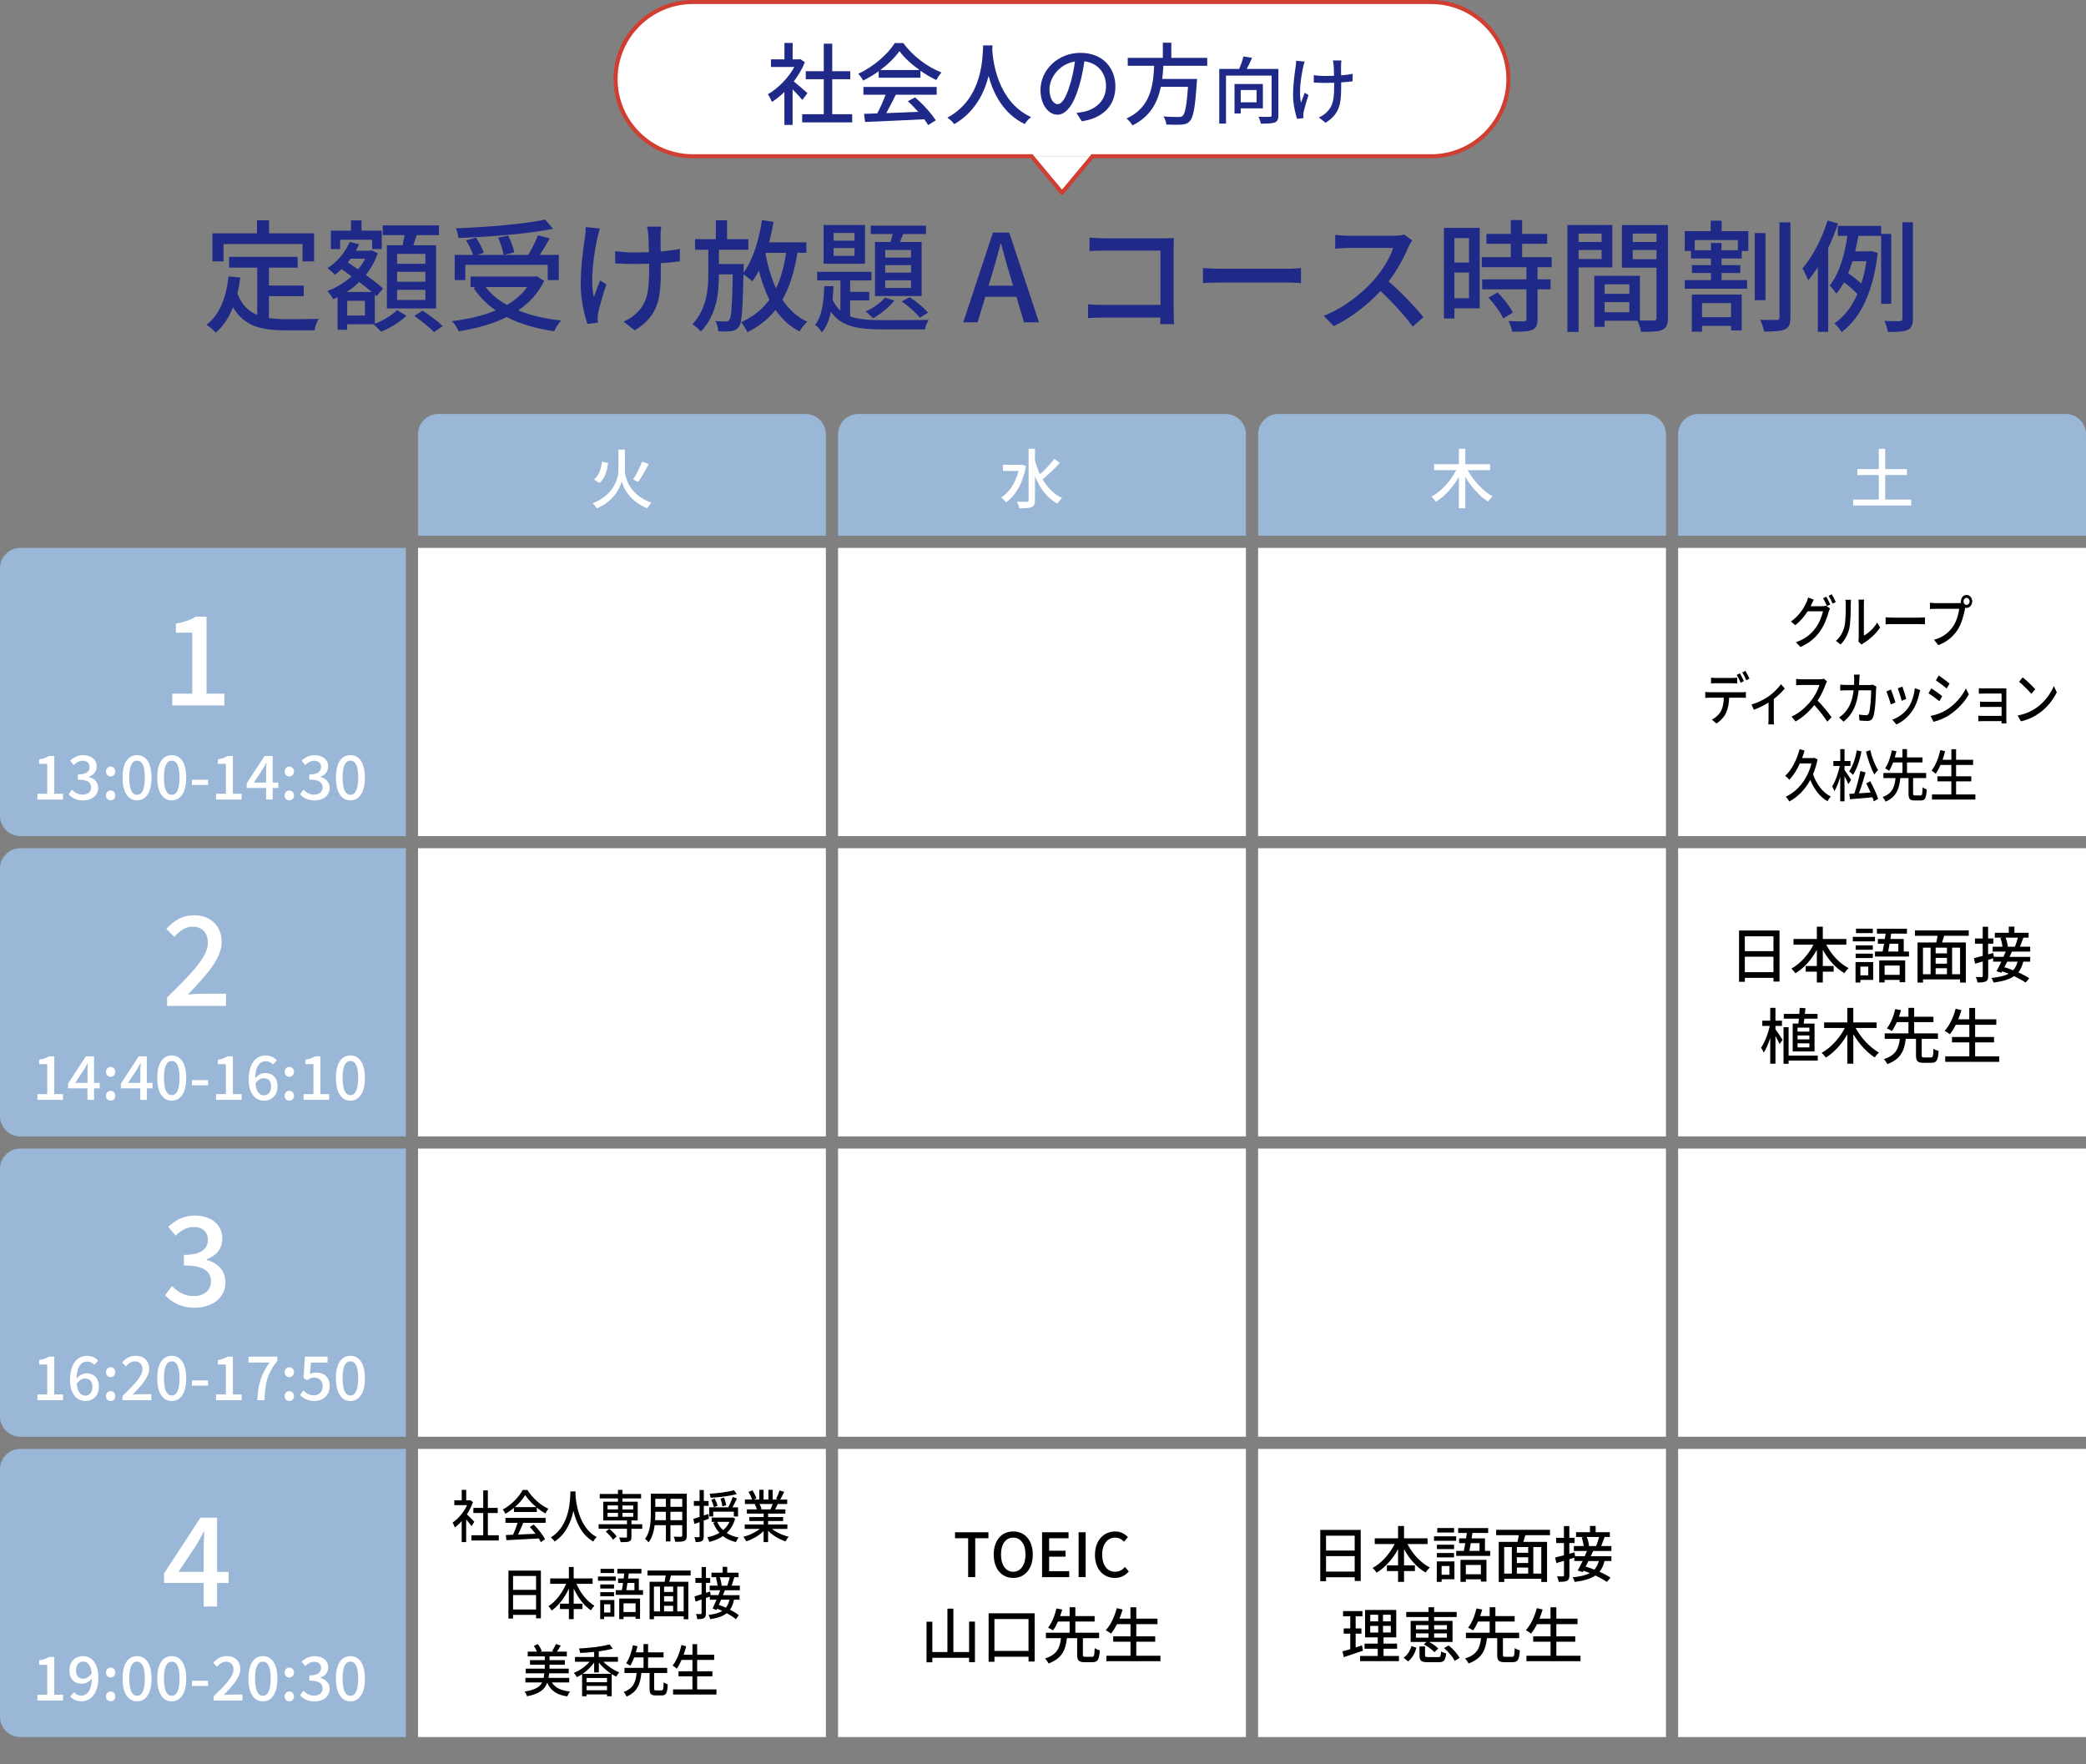
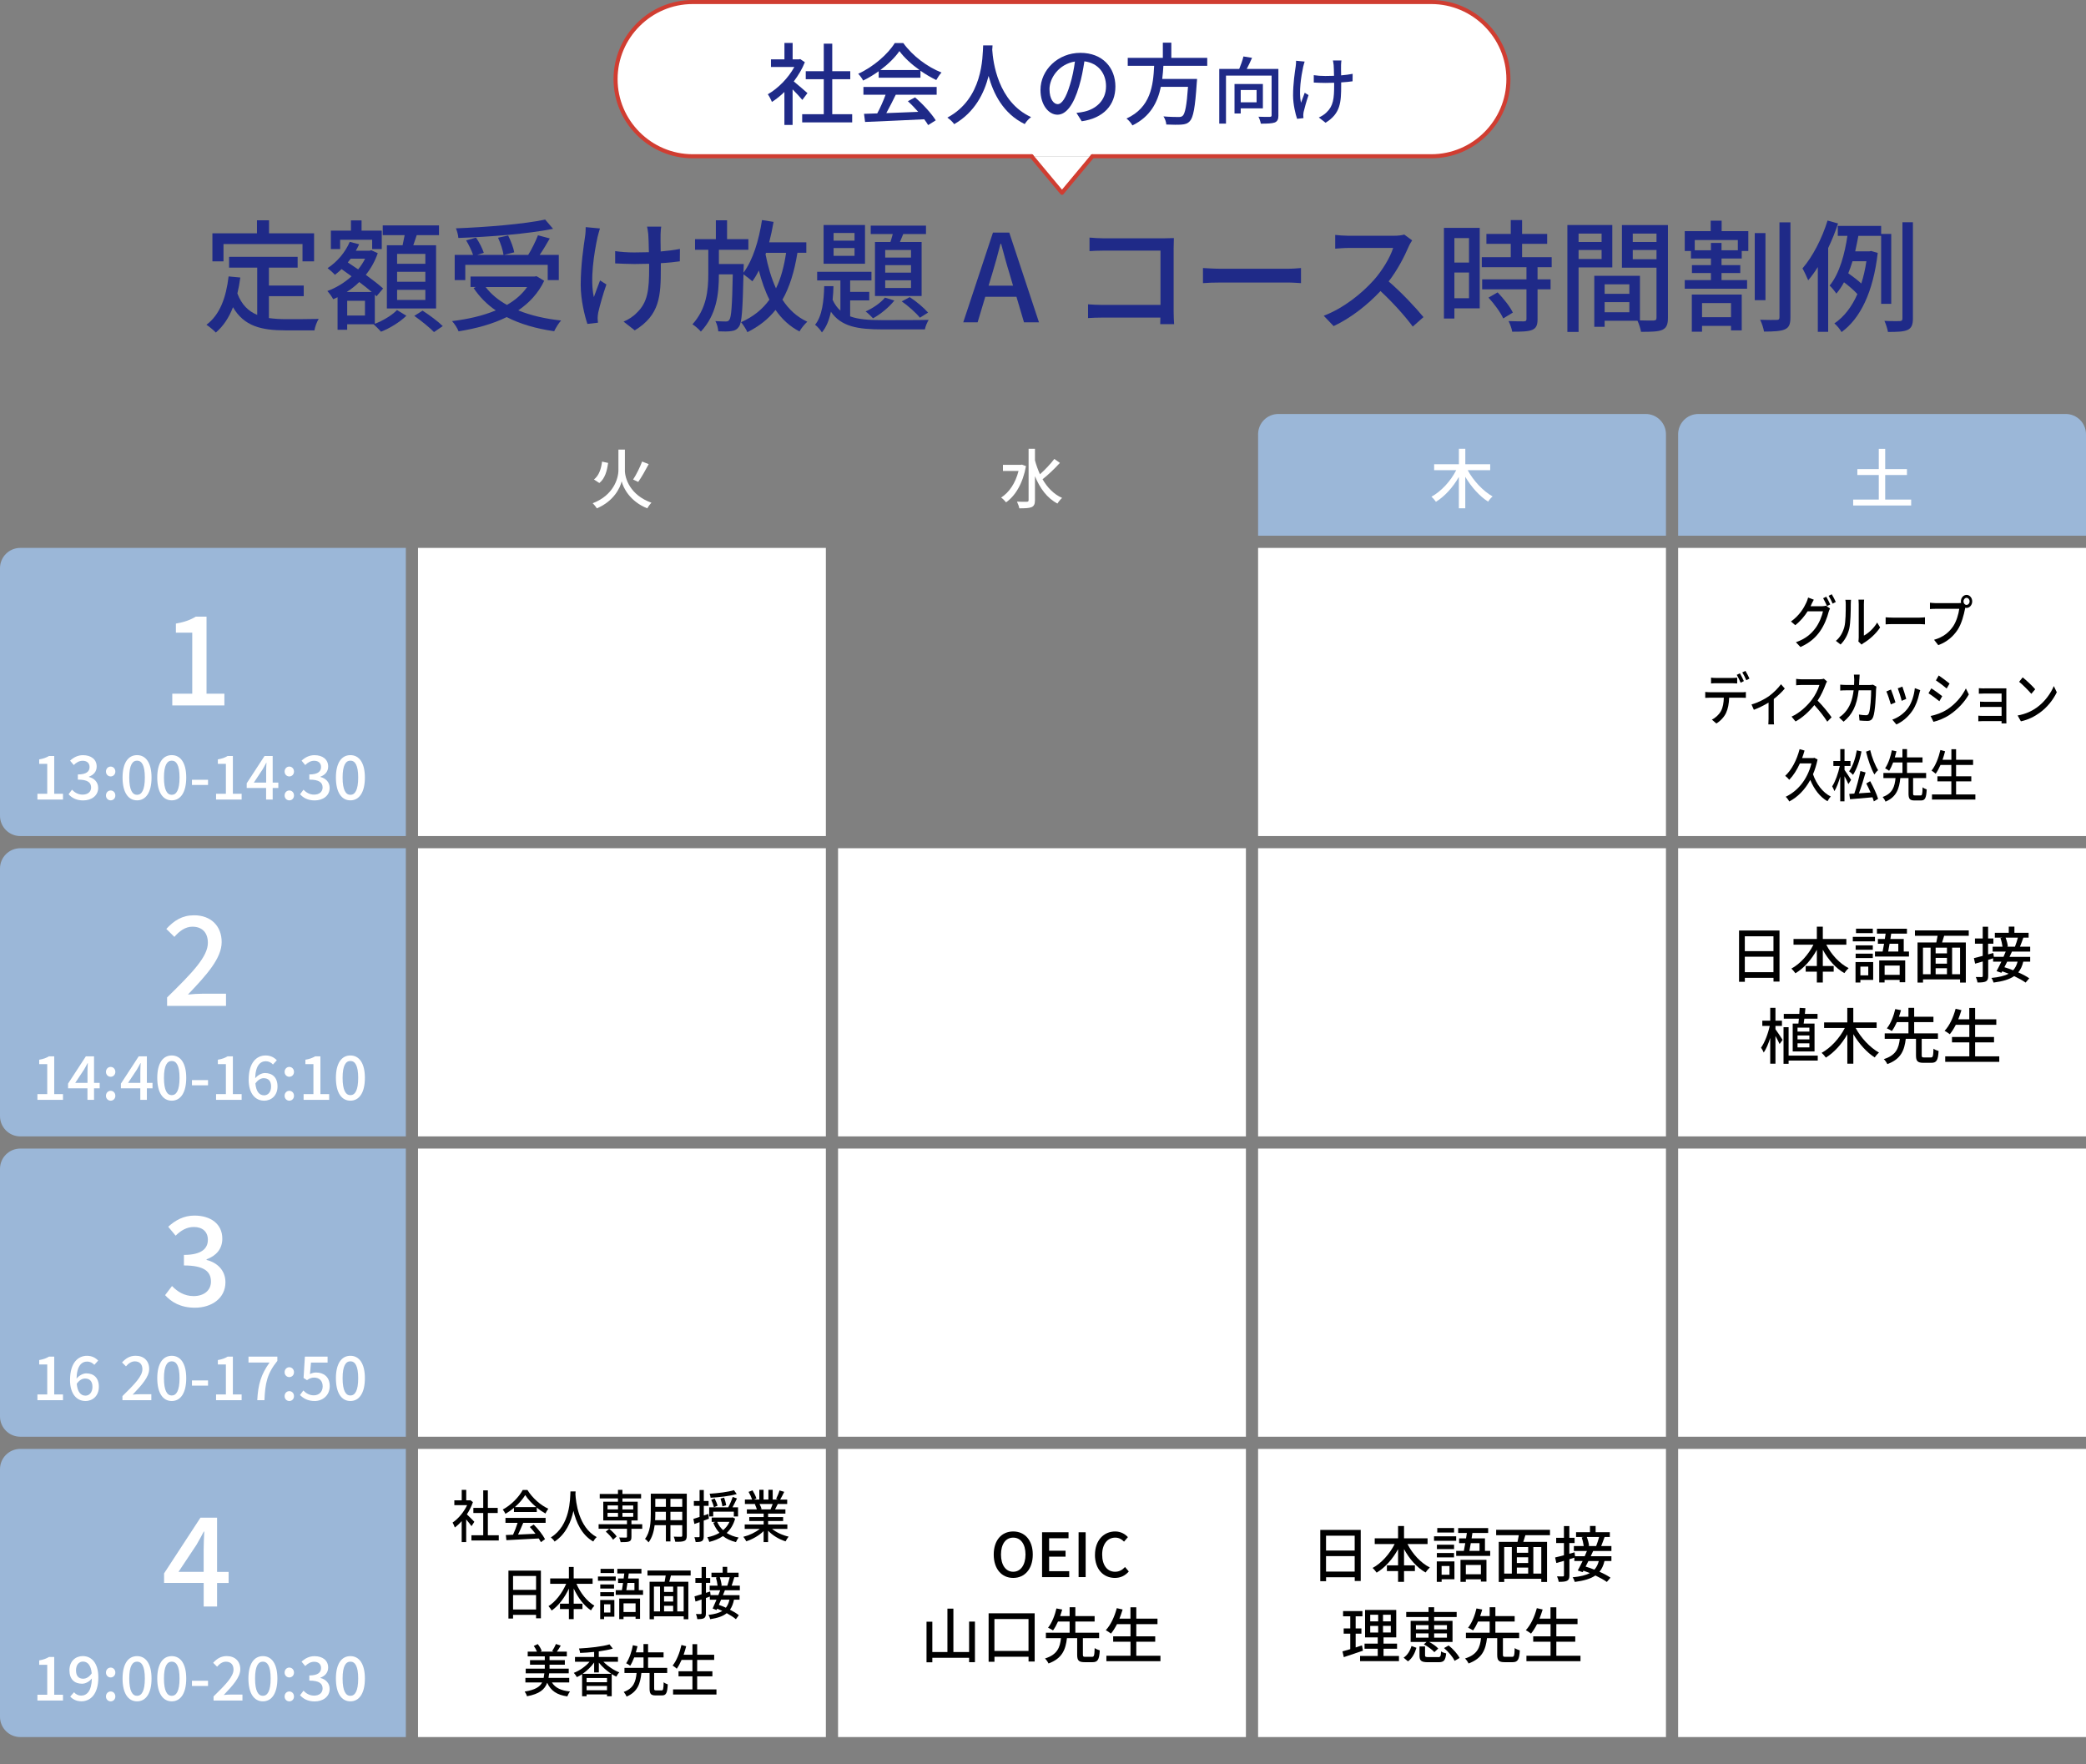
<svg xmlns="http://www.w3.org/2000/svg" id="_レイヤー_2" width="514" height="434.71" viewBox="0 0 514 434.71">
  <rect x="0" y="0" width="514" height="434.71" fill="#808080" stroke="none" />
  <defs>
    <style>.cls-1{fill:#1f2a88;}.cls-2,.cls-3{fill:#fff;}.cls-3{stroke-linejoin:round;}.cls-3,.cls-4{stroke:#d03d31;stroke-linecap:round;}.cls-4{fill:none;stroke-miterlimit:10;}.cls-5{fill:#9bb7d8;}</style>
  </defs>
  <g id="_レイヤー_1-2">
    <path class="cls-2" d="M269.18,38.5h83.5c10.45,0,19-8.55,19-19h0c0-10.45-8.55-19-19-19h-182c-10.45,0-19,8.55-19,19h0c0,10.45,8.55,19,19,19h83.5" />
    <path class="cls-4" d="M269.18,38.5h83.5c10.45,0,19-8.55,19-19h0c0-10.45-8.55-19-19-19h-182c-10.45,0-19,8.55-19,19h0c0,10.45,8.55,19,19,19h83.5" />
    <polyline class="cls-3" points="254.18 38.5 261.68 47.5 269.18 38.5" />
    <rect class="cls-2" x="103" y="135" width="100.5" height="71" />
-     <rect class="cls-2" x="206.5" y="135" width="100.5" height="71" />
    <rect class="cls-2" x="310" y="135" width="100.5" height="71" />
    <rect class="cls-2" x="413.5" y="135" width="100.5" height="71" />
    <rect class="cls-2" x="103" y="209" width="100.5" height="71" />
    <rect class="cls-2" x="206.5" y="209" width="100.5" height="71" />
    <rect class="cls-2" x="310" y="209" width="100.5" height="71" />
    <rect class="cls-2" x="413.5" y="209" width="100.5" height="71" />
    <rect class="cls-2" x="103" y="283" width="100.5" height="71" />
    <rect class="cls-2" x="206.5" y="283" width="100.5" height="71" />
    <rect class="cls-2" x="310" y="283" width="100.5" height="71" />
    <rect class="cls-2" x="413.5" y="283" width="100.5" height="71" />
    <rect class="cls-2" x="103" y="357" width="100.5" height="71" />
    <rect class="cls-2" x="206.5" y="357" width="100.5" height="71" />
    <rect class="cls-2" x="310" y="357" width="100.5" height="71" />
    <rect class="cls-2" x="413.5" y="357" width="100.5" height="71" />
    <path class="cls-5" d="M5,135h95v71H5c-2.76,0-5-2.24-5-5v-61c0-2.76,2.24-5,5-5Z" />
    <path class="cls-5" d="M5,209h95v71H5c-2.76,0-5-2.24-5-5v-61c0-2.76,2.24-5,5-5Z" />
    <path class="cls-5" d="M5,283h95v71H5c-2.76,0-5-2.24-5-5v-61c0-2.76,2.24-5,5-5Z" />
    <path class="cls-5" d="M5,357h95v71H5c-2.76,0-5-2.24-5-5v-61c0-2.76,2.24-5,5-5Z" />
-     <path class="cls-5" d="M108,102h90.5c2.76,0,5,2.24,5,5v25h-100.5v-25c0-2.76,2.24-5,5-5Z" />
-     <path class="cls-5" d="M211.5,102h90.5c2.76,0,5,2.24,5,5v25h-100.5v-25c0-2.76,2.24-5,5-5Z" />
    <path class="cls-5" d="M315,102h90.5c2.76,0,5,2.24,5,5v25h-100.5v-25c0-2.76,2.24-5,5-5Z" />
    <path class="cls-5" d="M418.5,102h90.5c2.76,0,5,2.24,5,5v25h-100.5v-25c0-2.76,2.24-5,5-5Z" />
    <path d="M438.48,229.28v12.58h-1.48v-.92h-7.06v.97h-1.43v-12.64h9.97ZM429.93,230.7v3.66h7.06v-3.66h-7.06ZM436.99,239.54v-3.81h-7.06v3.81h7.06Z" />
    <path d="M450.01,232.77c1.22,2.42,3.25,4.63,5.5,5.77-.33.29-.82.86-1.05,1.23-2.14-1.21-3.99-3.33-5.31-5.76v4h2.68v1.41h-2.68v2.66h-1.47v-2.66h-2.75v-1.41h2.75v-3.99c-1.32,2.43-3.18,4.53-5.28,5.79-.22-.34-.69-.87-.99-1.16,2.17-1.16,4.2-3.45,5.43-5.89h-4.91v-1.41h5.75v-3.03h1.47v3.03h5.8v1.41h-4.95Z" />
    <path d="M462,231.95h-5.46v-1.11h5.46v1.11ZM461.56,241.44h-3.15v.64h-1.2v-5.04h4.35v4.4ZM461.47,234.01h-4.23v-1.08h4.23v1.08ZM457.24,234.97h4.23v1.08h-4.23v-1.08ZM461.47,229.92h-4.14v-1.1h4.14v1.1ZM458.41,238.16v2.16h1.94v-2.16h-1.94ZM470.38,234.45v1.23h-8.38v-1.23h1.89c.12-.57.24-1.23.35-1.91h-1.52v-1.18h1.71c.06-.45.14-.9.2-1.32h-2.14v-1.21h7.39v1.21h-3.88c-.06.44-.13.87-.2,1.32h3.29v3.09h1.3ZM463.06,236.65h6.39v5.37h-1.37v-.57h-3.71v.63h-1.32v-5.43ZM464.38,237.91v2.29h3.71v-2.29h-3.71ZM465.6,232.54c-.12.69-.24,1.33-.34,1.91h2.49v-1.91h-2.15Z" />
    <path d="M479.05,230.57c-.18.56-.36,1.14-.51,1.65h5.85v9.88h-1.42v-.78h-9.13v.78h-1.35v-9.88h4.62c.12-.51.24-1.11.33-1.65h-5.59v-1.32h13.26v1.32h-6.04ZM473.83,240.04h1.88v-6.54h-1.88v6.54ZM479.74,233.5h-2.79v1.41h2.79v-1.41ZM479.74,236.02h-2.79v1.42h2.79v-1.42ZM476.95,240.04h2.79v-1.48h-2.79v1.48ZM482.97,233.5h-1.96v6.54h1.96v-6.54Z" />
    <path d="M495.75,234.48c-.18.41-.39.84-.6,1.29h5.1v1.18h-1.71c-.25,1.08-.65,1.95-1.23,2.64,1.07.47,2.04.98,2.71,1.46l-.9,1.05c-.67-.49-1.7-1.06-2.82-1.59-1.17.81-2.8,1.29-5.07,1.59-.11-.38-.33-.87-.54-1.14,1.86-.18,3.24-.5,4.25-1.05-.53-.21-1.07-.41-1.58-.58l-.2.36-1.2-.41c.35-.63.77-1.46,1.19-2.33h-2.04v-.83c-.41.12-.81.25-1.21.38v3.96c0,.74-.15,1.12-.57,1.35-.43.22-1.08.27-2.07.27-.04-.36-.23-.96-.41-1.35.63.01,1.25.01,1.44.01s.27-.08.27-.29v-3.55l-1.88.54-.3-1.37c.6-.13,1.35-.33,2.17-.55v-3h-1.91v-1.29h1.91v-2.89h1.33v2.89h1.3v1.29h-1.3v2.64l1.29-.36.12.96h2.38c.19-.45.39-.88.55-1.29h-3.22v-1.21h2.43c-.08-.62-.27-1.47-.51-2.13l.5-.11h-1.88v-1.18h3.43v-1.53h1.39v1.53h3.5v1.18h-1.29c-.29.78-.57,1.62-.84,2.24h2.52v1.21h-4.53ZM494.58,236.95c-.22.46-.46.93-.69,1.37.69.19,1.43.46,2.16.75.51-.56.87-1.25,1.09-2.12h-2.56ZM494.19,231.03c.28.72.51,1.62.55,2.17l-.25.06h2c.25-.63.55-1.54.73-2.24h-3.03Z" />
    <path d="M437.49,253.61c.41.54,1.51,2.22,1.75,2.61l-.74,1.02c-.19-.46-.63-1.28-1.02-1.98v6.82h-1.29v-6.34c-.45,1.42-1,2.75-1.6,3.6-.14-.38-.46-.9-.66-1.2.88-1.23,1.74-3.45,2.14-5.36h-1.83v-1.29h1.95v-3.17h1.29v3.17h1.6v1.29h-1.6v.83ZM447.9,261.32h-7.18v.79h-1.25v-9.01h1.25v7h7.18v1.21ZM443.14,252.2c.04-.36.07-.78.12-1.2h-3.73v-1.18h3.83c.04-.51.07-1.02.09-1.49l1.41.08c-.03.45-.07.93-.13,1.41h3.12v1.18h-3.25c-.06.42-.11.83-.17,1.2h2.68v6.87h-5.38v-6.87h1.43ZM445.84,253.2h-2.92v.98h2.92v-.98ZM445.84,255.14h-2.92v.96h2.92v-.96ZM445.84,257.07h-2.92v1h2.92v-1Z" />
    <path d="M457.24,253.29c1.3,2.43,3.54,4.82,5.75,6.06-.33.27-.81.82-1.04,1.2-1.98-1.24-3.88-3.39-5.28-5.73v7.27h-1.48v-7.24c-1.37,2.4-3.27,4.5-5.29,5.74-.23-.34-.71-.9-1.04-1.18,2.26-1.23,4.44-3.63,5.71-6.12h-5.1v-1.38h5.71v-3.57h1.48v3.57h5.75v1.38h-5.17Z" />
    <path d="M475.78,260.55c.5,0,.58-.3.64-2.16.3.24.9.46,1.26.57-.13,2.29-.51,2.91-1.78,2.91h-1.95c-1.49,0-1.84-.45-1.84-1.86v-4.05h-2.52c-.33,2.78-1.14,4.98-4.54,6.23-.17-.38-.55-.93-.87-1.23,3.07-.95,3.69-2.76,3.94-5h-3.72v-1.35h5.85v-2.76h-2.86c-.36.81-.77,1.58-1.23,2.19-.33-.22-.88-.52-1.23-.66,1-1.23,1.74-3.24,2.07-4.75l1.42.27c-.15.51-.31,1.07-.51,1.62h2.34v-2.19h1.41v2.19h4.75v1.33h-4.75v2.76h5.86v1.35h-4v4.05c0,.47.09.54.6.54h1.67Z" />
    <path d="M492.63,260.28v1.35h-13.32v-1.35h5.94v-3.45h-4.27v-1.33h4.27v-3h-3.33c-.46.9-.96,1.7-1.48,2.33-.29-.24-.9-.64-1.28-.84,1.21-1.28,2.16-3.33,2.71-5.43l1.44.33c-.23.76-.5,1.53-.78,2.25h2.71v-2.79h1.44v2.79h5.22v1.36h-5.22v3h4.66v1.33h-4.66v3.45h5.94Z" />
    <path d="M335.29,376.97v12.58h-1.48v-.92h-7.06v.97h-1.43v-12.64h9.97ZM326.74,378.38v3.66h7.06v-3.66h-7.06ZM333.8,387.23v-3.81h-7.06v3.81h7.06Z" />
    <path d="M346.82,380.45c1.22,2.42,3.25,4.63,5.5,5.77-.33.29-.82.86-1.05,1.23-2.14-1.21-3.99-3.33-5.31-5.76v4h2.68v1.41h-2.68v2.66h-1.47v-2.66h-2.75v-1.41h2.75v-3.99c-1.32,2.43-3.18,4.53-5.28,5.79-.22-.34-.69-.87-.99-1.16,2.17-1.16,4.2-3.45,5.43-5.89h-4.91v-1.41h5.75v-3.03h1.47v3.03h5.8v1.41h-4.95Z" />
    <path d="M358.81,379.64h-5.46v-1.11h5.46v1.11ZM358.38,389.12h-3.15v.64h-1.2v-5.04h4.35v4.4ZM358.29,381.69h-4.23v-1.08h4.23v1.08ZM354.05,382.65h4.23v1.08h-4.23v-1.08ZM358.29,377.6h-4.14v-1.1h4.14v1.1ZM355.22,385.85v2.16h1.94v-2.16h-1.94ZM367.19,382.13v1.23h-8.38v-1.23h1.89c.12-.57.24-1.23.35-1.91h-1.52v-1.18h1.71c.06-.45.14-.9.2-1.32h-2.14v-1.21h7.39v1.21h-3.88c-.06.44-.13.87-.2,1.32h3.29v3.09h1.3ZM359.88,384.33h6.39v5.37h-1.37v-.57h-3.71v.63h-1.32v-5.43ZM361.19,385.59v2.29h3.71v-2.29h-3.71ZM362.41,380.22c-.12.69-.24,1.33-.34,1.91h2.49v-1.91h-2.15Z" />
    <path d="M375.86,378.26c-.18.56-.36,1.14-.51,1.65h5.85v9.88h-1.42v-.78h-9.13v.78h-1.35v-9.88h4.62c.12-.51.24-1.11.33-1.65h-5.59v-1.32h13.26v1.32h-6.04ZM370.64,387.72h1.88v-6.54h-1.88v6.54ZM376.55,381.18h-2.79v1.41h2.79v-1.41ZM376.55,383.7h-2.79v1.42h2.79v-1.42ZM373.76,387.72h2.79v-1.48h-2.79v1.48ZM379.78,381.18h-1.96v6.54h1.96v-6.54Z" />
    <path d="M392.56,382.16c-.18.41-.39.84-.6,1.29h5.1v1.18h-1.71c-.25,1.08-.65,1.95-1.23,2.64,1.07.47,2.04.98,2.71,1.46l-.9,1.05c-.67-.49-1.7-1.06-2.82-1.59-1.17.81-2.8,1.29-5.07,1.59-.11-.38-.33-.87-.54-1.14,1.86-.18,3.24-.5,4.25-1.05-.53-.21-1.07-.41-1.58-.58l-.2.36-1.2-.41c.35-.63.77-1.46,1.19-2.33h-2.04v-.83c-.41.12-.81.25-1.21.38v3.96c0,.74-.15,1.12-.57,1.35-.43.22-1.08.27-2.07.27-.04-.36-.23-.96-.41-1.35.63.01,1.25.01,1.44.01s.27-.08.27-.29v-3.55l-1.88.54-.3-1.37c.6-.13,1.35-.33,2.17-.55v-3h-1.91v-1.29h1.91v-2.89h1.33v2.89h1.3v1.29h-1.3v2.64l1.29-.36.12.96h2.38c.19-.45.39-.88.55-1.29h-3.22v-1.21h2.43c-.08-.62-.27-1.47-.51-2.13l.5-.11h-1.88v-1.18h3.43v-1.53h1.39v1.53h3.5v1.18h-1.29c-.29.78-.57,1.62-.84,2.24h2.52v1.21h-4.53ZM391.39,384.63c-.22.46-.46.93-.69,1.37.69.19,1.43.46,2.16.75.51-.56.87-1.25,1.09-2.12h-2.56ZM391,378.71c.28.72.51,1.62.55,2.17l-.25.06h2c.25-.63.55-1.54.73-2.24h-3.03Z" />
    <path d="M335.84,406.72c-1.63.57-3.38,1.16-4.72,1.59l-.33-1.42c.54-.15,1.2-.33,1.92-.55v-3.81h-1.62v-1.29h1.62v-2.99h-1.77v-1.29h4.77v1.29h-1.67v2.99h1.42v1.29h-1.42v3.39c.51-.17,1.05-.33,1.56-.51l.24,1.32ZM344.71,408.02v1.28h-9.58v-1.28h4.35v-1.78h-3.25v-1.26h3.25v-1.54h-3.12v-6.75h7.68v6.75h-3.13v1.54h3.33v1.26h-3.33v1.78h3.81ZM337.63,399.49h1.96v-1.62h-1.96v1.62ZM337.63,402.25h1.96v-1.63h-1.96v1.63ZM342.7,397.87h-1.92v1.62h1.92v-1.62ZM342.7,400.61h-1.92v1.63h1.92v-1.63Z" />
    <path d="M345.85,408.44c.98-.63,1.62-1.75,1.95-2.88l1.21.45c-.36,1.25-.97,2.55-2.08,3.34l-1.08-.92ZM352,398.42h-5.5v-1.24h5.5v-1.17h1.38v1.17h5.55v1.24h-5.55v.95h4.53v5.19h-5.77c.87.46,1.79,1.1,2.25,1.63l-.96.89c-.51-.6-1.63-1.41-2.58-1.92l.66-.6h-3.92v-5.19h4.41v-.95ZM348.89,401.47h3.11v-1.04h-3.11v1.04ZM348.89,403.51h3.11v-1.05h-3.11v1.05ZM354.34,408.31c.58,0,.69-.18.75-1.42.27.21.87.42,1.25.5-.18,1.75-.57,2.17-1.88,2.17h-2.61c-1.68,0-2.08-.39-2.08-1.68v-2.21h1.37v2.17c0,.39.13.46.87.46h2.34ZM353.38,400.43v1.04h3.15v-1.04h-3.15ZM356.53,402.46h-3.15v1.05h3.15v-1.05ZM356.95,405.43c1.1.87,2.22,2.12,2.7,3.08l-1.23.71c-.42-.95-1.53-2.24-2.6-3.15l1.12-.63Z" />
    <path d="M372.59,408.23c.5,0,.58-.3.64-2.16.3.24.9.46,1.26.57-.13,2.29-.51,2.91-1.78,2.91h-1.95c-1.49,0-1.84-.45-1.84-1.86v-4.05h-2.52c-.33,2.78-1.14,4.98-4.54,6.23-.17-.38-.55-.93-.87-1.23,3.07-.95,3.69-2.76,3.94-5h-3.72v-1.35h5.85v-2.76h-2.86c-.36.81-.77,1.58-1.23,2.19-.33-.22-.88-.52-1.23-.66,1-1.23,1.74-3.24,2.07-4.75l1.42.27c-.15.51-.31,1.07-.51,1.62h2.34v-2.19h1.41v2.19h4.75v1.33h-4.75v2.76h5.86v1.35h-4v4.05c0,.47.09.54.6.54h1.67Z" />
    <path d="M389.44,407.96v1.35h-13.32v-1.35h5.94v-3.45h-4.27v-1.33h4.27v-3h-3.33c-.46.9-.96,1.7-1.48,2.33-.29-.24-.9-.64-1.28-.84,1.21-1.28,2.16-3.33,2.71-5.43l1.44.33c-.23.76-.5,1.53-.78,2.25h2.71v-2.79h1.44v2.79h5.22v1.36h-5.22v3h4.66v1.33h-4.66v3.45h5.94Z" />
    <path d="M446.31,149.01c-.06.13-.11.24-.18.36h2.9c.34,0,.67-.06.9-.14l.99.7c-.12.22-.25.57-.34.85-.33,1.34-1.04,3.22-2.12,4.76-1.11,1.58-2.56,2.87-4.82,3.88l-1.12-1.18c2.32-.8,3.76-2.04,4.83-3.49.89-1.19,1.61-2.96,1.83-4.13h-3.77c-.76,1.2-1.79,2.44-3.05,3.42l-1.06-.91c2.1-1.47,3.21-3.4,3.78-4.64.14-.29.35-.85.45-1.26l1.4.53c-.24.42-.49.95-.63,1.23ZM450.97,148.94l-.79.39c-.24-.56-.63-1.4-.95-1.93l.77-.38c.3.5.73,1.37.98,1.92ZM452.35,148.32l-.78.41c-.25-.6-.65-1.4-.99-1.93l.77-.38c.33.52.78,1.4,1,1.91Z" />
    <path d="M454.45,154.5c.35-1.25.35-3.98.35-5.59,0-.48-.02-.81-.1-1.13h1.4c-.01.11-.06.63-.06,1.12,0,1.6-.05,4.58-.37,5.98-.36,1.54-1.12,2.91-2.14,3.92l-1.16-.9c1.05-.84,1.73-2.12,2.08-3.4ZM458,157.15v-8.29c0-.57-.07-1.04-.07-1.12h1.4c-.01.08-.06.55-.06,1.12v7.75c1.05-.55,2.41-1.74,3.27-3.22l.73,1.21c-1.02,1.58-2.72,3.05-4.11,3.87-.22.14-.36.27-.46.35l-.79-.77c.05-.24.08-.56.08-.88Z" />
    <path d="M466.42,152.18h6.55c.58,0,1.05-.06,1.35-.08v1.74c-.26-.01-.82-.07-1.35-.07h-6.55c-.66,0-1.38.03-1.79.07v-1.74c.4.03,1.14.08,1.79.08Z" />
    <path d="M484.56,146.57c.77,0,1.4.73,1.4,1.61s-.63,1.61-1.4,1.61c-.11,0-.22-.01-.32-.04-.01.08-.04.18-.05.27-.28,1.43-.83,3.64-1.81,5.14-1.1,1.65-2.6,3-4.78,3.8l-1.04-1.32c2.35-.67,3.71-1.88,4.71-3.33.82-1.23,1.34-3.03,1.5-4.3h-5.92c-.5,0-.99.03-1.3.06v-1.57c.34.04.9.1,1.3.1h5.84c.14,0,.32,0,.52-.03-.02-.13-.04-.25-.04-.38,0-.88.61-1.61,1.38-1.61ZM484.56,149.05c.41,0,.76-.39.76-.87s-.35-.88-.76-.88-.75.41-.75.88.34.87.75.87Z" />
    <path d="M421.29,170.57h7.89c.25,0,.7-.01,1.01-.07v1.44c-.29-.01-.7-.03-1.01-.03h-3.11c-.05,1.48-.29,2.72-.75,3.73-.43.95-1.35,1.99-2.4,2.62l-1.11-.95c.89-.42,1.76-1.23,2.23-2.09.52-.94.67-2.04.72-3.31h-3.48c-.36,0-.76.01-1.1.04v-1.46c.34.04.72.07,1.1.07ZM422.78,167.04h4.07c.37,0,.83-.03,1.2-.08v1.44c-.38-.03-.82-.06-1.2-.06h-4.06c-.41,0-.86.03-1.18.06v-1.44c.36.06.77.08,1.17.08ZM429.69,167.82l-.79.39c-.24-.56-.63-1.4-.95-1.93l.77-.38c.3.5.73,1.37.98,1.92ZM431.08,167.2l-.78.41c-.25-.6-.65-1.4-.99-1.93l.77-.38c.33.53.78,1.4,1,1.91Z" />
    <path d="M435.91,171.5c1.14-.83,2.3-2.02,2.93-2.91l.94,1.06c-.6.74-1.64,1.75-2.71,2.58v4.92c0,.45.01,1.11.06,1.34h-1.4c.02-.24.05-.9.05-1.34v-4.03c-1.04.63-2.42,1.32-3.62,1.77l-.58-1.32c1.58-.42,3.36-1.37,4.33-2.06Z" />
    <path d="M449.84,168.64c-.42,1.15-1.13,2.73-1.97,3.99,1.24,1.23,2.7,3.04,3.44,4.1l-1.06,1.09c-.79-1.26-2-2.8-3.19-4.09-1.29,1.6-2.91,3.1-4.63,4.03l-.98-1.19c1.95-.87,3.76-2.55,4.95-4.1.82-1.06,1.62-2.61,1.91-3.7h-4.42c-.47,0-1.12.07-1.31.08v-1.58c.24.04.94.1,1.31.1h4.47c.45,0,.84-.06,1.05-.14l.78.67c-.08.14-.26.49-.35.73Z" />
    <path d="M458.14,167.41c-.01.48-.04.94-.06,1.37h2.6c.31,0,.59-.04.83-.08l.84.48c-.04.24-.07.55-.08.71-.04,1.42-.19,5.42-.72,6.79-.25.64-.66.95-1.4.95-.65,0-1.35-.04-1.96-.1l-.14-1.47c.61.1,1.25.17,1.75.17.36,0,.55-.13.69-.48.41-.98.57-4.15.57-5.66h-3.08c-.45,3.89-1.64,6.04-3.71,7.73l-1.11-1.05c.43-.27.96-.7,1.38-1.18,1.17-1.27,1.9-2.97,2.2-5.5h-1.83c-.45,0-1.01.01-1.47.06v-1.46c.46.04,1,.08,1.47.08h1.94c.02-.42.04-.87.04-1.34,0-.31-.04-.88-.08-1.21h1.41c-.02.32-.05.84-.06,1.18Z" />
    <path d="M467.05,173.07l-1.14.49c-.2-.74-.83-2.65-1.1-3.19l1.13-.48c.28.64.88,2.41,1.11,3.18ZM472.92,170.88c-.33,1.5-.84,2.98-1.69,4.23-1.11,1.65-2.6,2.79-3.96,3.39l-1-1.19c1.36-.45,2.95-1.51,3.95-2.96.83-1.21,1.43-3.03,1.6-4.79l1.33.49c-.11.35-.18.6-.23.83ZM469.71,172.2l-1.13.48c-.14-.66-.69-2.41-.96-3.08l1.13-.43c.22.59.81,2.42.96,3.04Z" />
    <path d="M478.57,171.53l-.7,1.25c-.64-.53-1.91-1.48-2.68-1.96l.69-1.21c.76.46,2.13,1.46,2.7,1.92ZM479.79,174.82c2.01-1.33,3.64-3.21,4.61-5.2l.73,1.48c-1.08,1.91-2.76,3.7-4.71,5.01-1.22.83-2.9,1.5-4,1.74l-.71-1.44c1.34-.27,2.8-.78,4.07-1.6ZM480.38,168.43l-.71,1.21c-.61-.52-1.9-1.51-2.65-2l.69-1.21c.75.49,2.11,1.53,2.67,2Z" />
    <path d="M488.95,169.61h4.61c.28,0,.65-.01.82-.01-.01.17-.01.53-.01.81v6.99c0,.22.01.62.02.84h-1.2c.01-.13.01-.34.01-.56h-4.72c-.36,0-.81.03-1.01.04v-1.39c.21.03.59.06,1.01.06h4.72v-2.21h-4.12c-.43,0-.93,0-1.19.03v-1.33c.28.01.76.04,1.18.04h4.13v-2.04h-4.25c-.37,0-1.1.03-1.35.04v-1.36c.28.04.97.06,1.35.06Z" />
    <path d="M501.89,174.32c1.94-1.39,3.44-3.49,4.18-5.28l.73,1.53c-.87,1.82-2.35,3.73-4.23,5.07-1.22.87-2.75,1.7-4.61,2.09l-.81-1.44c2.01-.35,3.58-1.13,4.73-1.96ZM501.48,169.83l-.95,1.13c-.63-.74-2.12-2.27-3.01-2.97l.88-1.09c.84.66,2.41,2.12,3.08,2.93Z" />
    <path d="M447.86,187.14c-.29,1.33-.66,2.55-1.13,3.63.83,2.41,2.4,4.52,4.39,5.49-.28.27-.64.8-.82,1.16-1.84-1.04-3.27-2.91-4.24-5.25-1.35,2.49-3.17,4.26-5.18,5.31-.16-.34-.59-.91-.87-1.16,2.89-1.39,5.29-4.12,6.34-8.22h-2.85c-.73,1.61-1.62,3.01-2.62,4.03-.19-.27-.71-.76-1-.97,1.6-1.47,2.85-3.89,3.55-6.57l1.22.34c-.18.63-.37,1.25-.6,1.85h2.78l.22-.07.81.43Z" />
    <path d="M455.45,193.19c-.19-.48-.59-1.26-.96-1.93v6.18h-1.05v-6.07c-.4,1.4-.9,2.7-1.43,3.56-.12-.36-.39-.88-.55-1.18.76-1.16,1.5-3.22,1.87-5.03h-1.58v-1.21h1.7v-2.93h1.05v2.93h1.47v1.21h-1.47v.99c.35.46,1.4,2.07,1.62,2.45l-.66,1.02ZM458.68,185.15c-.43,2.23-1.18,4.38-2.09,5.77-.21-.24-.67-.67-.96-.87.89-1.22,1.55-3.17,1.9-5.17l1.16.27ZM460.83,192.49c.76,1.37,1.61,3.19,1.94,4.34l-1.05.63c-.07-.29-.19-.63-.33-1.01-1.99.18-4.06.36-5.53.48l-.19-1.32,1.24-.07c.57-1.58,1.17-3.88,1.5-5.57l1.28.36c-.46,1.67-1.08,3.66-1.65,5.14.9-.06,1.89-.13,2.88-.2-.33-.76-.7-1.55-1.06-2.23l.96-.56ZM460.83,184.84c.41,1.76,1.22,3.78,1.95,4.93-.29.22-.7.7-.92,1.06-.79-1.36-1.58-3.61-2.06-5.63l1.02-.36Z" />
    <path d="M473.22,196c.4,0,.47-.28.52-2.02.24.22.72.43,1.01.53-.11,2.14-.41,2.72-1.43,2.72h-1.57c-1.19,0-1.48-.42-1.48-1.74v-3.78h-2.02c-.27,2.59-.92,4.65-3.65,5.81-.13-.35-.45-.87-.7-1.15,2.47-.88,2.96-2.58,3.17-4.66h-2.99v-1.26h4.7v-2.58h-2.3c-.29.76-.61,1.47-.99,2.05-.26-.21-.71-.49-.99-.62.81-1.15,1.4-3.03,1.66-4.44l1.14.25c-.12.48-.25.99-.41,1.51h1.88v-2.04h1.13v2.04h3.82v1.25h-3.82v2.58h4.71v1.26h-3.21v3.78c0,.43.07.5.48.5h1.34Z" />
    <path d="M486.74,195.75v1.26h-10.69v-1.26h4.77v-3.22h-3.43v-1.25h3.43v-2.8h-2.67c-.37.84-.77,1.58-1.19,2.17-.23-.22-.72-.6-1.02-.78.97-1.19,1.73-3.11,2.18-5.07l1.16.31c-.18.71-.4,1.43-.63,2.1h2.18v-2.61h1.16v2.61h4.19v1.27h-4.19v2.8h3.75v1.25h-3.75v3.22h4.77Z" />
-     <path d="M238.56,379.01h-3.24v-1.47h8.23v1.47h-3.25v9.58h-1.74v-9.58Z" />
    <path d="M244.86,383.03c0-3.55,1.97-5.69,4.8-5.69s4.82,2.13,4.82,5.69-1.98,5.76-4.82,5.76-4.8-2.21-4.8-5.76ZM252.69,383.03c0-2.6-1.2-4.17-3.03-4.17s-3.01,1.57-3.01,4.17,1.19,4.24,3.01,4.24,3.03-1.67,3.03-4.24Z" />
    <path d="M256.77,377.54h6.52v1.47h-4.78v3.08h4.05v1.47h-4.05v3.57h4.95v1.47h-6.69v-11.05Z" />
    <path d="M265.77,377.54h1.74v11.05h-1.74v-11.05Z" />
    <path d="M269.81,383.1c0-3.6,2.19-5.76,4.98-5.76,1.38,0,2.46.66,3.13,1.4l-.95,1.11c-.57-.58-1.26-.99-2.16-.99-1.91,0-3.23,1.59-3.23,4.18s1.23,4.23,3.18,4.23c1.02,0,1.79-.45,2.45-1.17l.93,1.1c-.88,1.02-2.01,1.59-3.43,1.59-2.77,0-4.91-2.07-4.91-5.69Z" />
    <path d="M240.23,399.55v10h-1.44v-1.08h-9.06v1.11h-1.43v-10h1.43v7.47h3.72v-10.69h1.47v10.69h3.87v-7.5h1.44Z" />
    <path d="M254.95,397.51v11.88h-1.51v-1.18h-8.4v1.24h-1.44v-11.94h11.35ZM253.43,406.78v-7.86h-8.4v7.86h8.4Z" />
    <path d="M269.09,408.23c.5,0,.58-.3.64-2.16.3.24.9.46,1.26.57-.13,2.29-.51,2.91-1.78,2.91h-1.95c-1.49,0-1.84-.45-1.84-1.86v-4.05h-2.52c-.33,2.78-1.14,4.98-4.54,6.23-.17-.38-.55-.93-.87-1.23,3.07-.95,3.69-2.76,3.94-5h-3.72v-1.35h5.85v-2.76h-2.86c-.36.81-.77,1.58-1.23,2.19-.33-.22-.88-.52-1.23-.66,1-1.23,1.74-3.24,2.07-4.75l1.42.27c-.15.51-.31,1.07-.51,1.62h2.34v-2.19h1.41v2.19h4.75v1.33h-4.75v2.76h5.86v1.35h-4v4.05c0,.47.09.54.6.54h1.67Z" />
    <path d="M285.94,407.96v1.35h-13.32v-1.35h5.94v-3.45h-4.27v-1.33h4.27v-3h-3.33c-.46.9-.96,1.7-1.48,2.33-.29-.24-.9-.64-1.28-.84,1.21-1.28,2.16-3.33,2.71-5.43l1.44.33c-.23.76-.5,1.53-.78,2.25h2.71v-2.79h1.44v2.79h5.22v1.36h-5.22v3h4.66v1.33h-4.66v3.45h5.94Z" />
    <path class="cls-2" d="M9.22,195.58h2.42v-7.38h-1.98v-1.09c1.04-.18,1.77-.45,2.4-.84h1.3v9.31h2.16v1.42h-6.3v-1.42Z" />
    <path class="cls-2" d="M16.9,195.69l.84-1.11c.65.66,1.47,1.21,2.61,1.21,1.25,0,2.1-.67,2.1-1.75,0-1.19-.78-1.95-3.27-1.95v-1.27c2.17,0,2.89-.79,2.89-1.83,0-.96-.64-1.54-1.7-1.54-.85,0-1.57.42-2.2,1.05l-.9-1.08c.87-.79,1.89-1.35,3.17-1.35,1.98,0,3.38,1.02,3.38,2.79,0,1.25-.74,2.07-1.91,2.51v.07c1.28.32,2.28,1.25,2.28,2.7,0,1.93-1.67,3.08-3.69,3.08-1.74,0-2.86-.69-3.6-1.52Z" />
    <path class="cls-2" d="M26.11,190.11c0-.71.51-1.23,1.16-1.23s1.15.53,1.15,1.23-.51,1.2-1.15,1.2-1.16-.51-1.16-1.2ZM26.11,196c0-.72.51-1.23,1.16-1.23s1.15.51,1.15,1.23-.51,1.2-1.15,1.2-1.16-.5-1.16-1.2Z" />
    <path class="cls-2" d="M30.2,191.59c0-3.61,1.38-5.53,3.57-5.53s3.57,1.93,3.57,5.53-1.37,5.61-3.57,5.61-3.57-2-3.57-5.61ZM35.69,191.59c0-3.09-.79-4.17-1.92-4.17s-1.92,1.08-1.92,4.17.79,4.25,1.92,4.25,1.92-1.16,1.92-4.25Z" />
    <path class="cls-2" d="M38.75,191.59c0-3.61,1.38-5.53,3.57-5.53s3.57,1.93,3.57,5.53-1.37,5.61-3.57,5.61-3.57-2-3.57-5.61ZM44.24,191.59c0-3.09-.79-4.17-1.92-4.17s-1.92,1.08-1.92,4.17.79,4.25,1.92,4.25,1.92-1.16,1.92-4.25Z" />
    <path class="cls-2" d="M47.3,192.13h3.96v1.28h-3.96v-1.28Z" />
    <path class="cls-2" d="M53.24,195.58h2.42v-7.38h-1.98v-1.09c1.04-.18,1.77-.45,2.4-.84h1.3v9.31h2.16v1.42h-6.3v-1.42Z" />
    <path class="cls-2" d="M65.58,194.16h-4.79v-1.16l4.39-6.73h2.01v6.55h1.39v1.33h-1.39v2.85h-1.62v-2.85ZM65.58,192.82v-2.71c0-.6.04-1.56.08-2.16h-.06c-.27.54-.57,1.05-.88,1.6l-2.17,3.27h3.04Z" />
    <path class="cls-2" d="M70.13,190.11c0-.71.51-1.23,1.16-1.23s1.15.53,1.15,1.23-.51,1.2-1.15,1.2-1.16-.51-1.16-1.2ZM70.13,196c0-.72.51-1.23,1.16-1.23s1.15.51,1.15,1.23-.51,1.2-1.15,1.2-1.16-.5-1.16-1.2Z" />
    <path class="cls-2" d="M73.94,195.69l.84-1.11c.65.66,1.47,1.21,2.61,1.21,1.25,0,2.1-.67,2.1-1.75,0-1.19-.78-1.95-3.27-1.95v-1.27c2.17,0,2.89-.79,2.89-1.83,0-.96-.64-1.54-1.7-1.54-.85,0-1.57.42-2.2,1.05l-.9-1.08c.87-.79,1.89-1.35,3.17-1.35,1.98,0,3.38,1.02,3.38,2.79,0,1.25-.74,2.07-1.91,2.51v.07c1.28.32,2.28,1.25,2.28,2.7,0,1.93-1.67,3.08-3.69,3.08-1.74,0-2.86-.69-3.6-1.52Z" />
    <path class="cls-2" d="M82.77,191.59c0-3.61,1.38-5.53,3.57-5.53s3.57,1.93,3.57,5.53-1.37,5.61-3.57,5.61-3.57-2-3.57-5.61ZM88.26,191.59c0-3.09-.79-4.17-1.92-4.17s-1.92,1.08-1.92,4.17.79,4.25,1.92,4.25,1.92-1.16,1.92-4.25Z" />
    <path class="cls-2" d="M42.45,170.92h4.92v-15.04h-4.03v-2.23c2.11-.37,3.61-.92,4.89-1.71h2.66v18.98h4.4v2.9h-12.84v-2.9Z" />
    <path class="cls-2" d="M9.22,269.58h2.42v-7.38h-1.98v-1.09c1.04-.18,1.77-.45,2.4-.84h1.3v9.31h2.16v1.42h-6.3v-1.42Z" />
    <path class="cls-2" d="M21.56,268.16h-4.79v-1.16l4.39-6.73h2.01v6.55h1.39v1.33h-1.39v2.85h-1.62v-2.85ZM21.56,266.82v-2.71c0-.6.04-1.56.08-2.16h-.06c-.27.54-.57,1.05-.88,1.6l-2.17,3.27h3.04Z" />
    <path class="cls-2" d="M26.11,264.11c0-.71.51-1.23,1.16-1.23s1.15.53,1.15,1.23-.51,1.2-1.15,1.2-1.16-.51-1.16-1.2ZM26.11,270c0-.72.51-1.23,1.16-1.23s1.15.51,1.15,1.23-.51,1.2-1.15,1.2-1.16-.5-1.16-1.2Z" />
    <path class="cls-2" d="M34.58,268.16h-4.79v-1.16l4.39-6.73h2.01v6.55h1.39v1.33h-1.39v2.85h-1.62v-2.85ZM34.58,266.82v-2.71c0-.6.04-1.56.08-2.16h-.06c-.27.54-.57,1.05-.88,1.6l-2.17,3.27h3.04Z" />
    <path class="cls-2" d="M38.75,265.59c0-3.61,1.38-5.53,3.57-5.53s3.57,1.93,3.57,5.53-1.37,5.61-3.57,5.61-3.57-2-3.57-5.61ZM44.24,265.59c0-3.09-.79-4.17-1.92-4.17s-1.92,1.08-1.92,4.17.79,4.25,1.92,4.25,1.92-1.16,1.92-4.25Z" />
    <path class="cls-2" d="M47.3,266.13h3.96v1.28h-3.96v-1.28Z" />
    <path class="cls-2" d="M53.24,269.58h2.42v-7.38h-1.98v-1.09c1.04-.18,1.77-.45,2.4-.84h1.3v9.31h2.16v1.42h-6.3v-1.42Z" />
    <path class="cls-2" d="M61.28,266c0-4.23,1.98-5.94,4.17-5.94,1.23,0,2.13.52,2.76,1.18l-.95,1.05c-.41-.48-1.08-.81-1.74-.81-1.39,0-2.56,1.05-2.64,4.2.65-.79,1.61-1.29,2.4-1.29,1.84,0,3.1,1.09,3.1,3.31s-1.5,3.5-3.3,3.5c-2.1,0-3.81-1.67-3.81-5.21ZM62.93,266.96c.18,2,.98,2.92,2.15,2.92.96,0,1.72-.81,1.72-2.17s-.66-2.05-1.83-2.05c-.62,0-1.38.34-2.04,1.3Z" />
    <path class="cls-2" d="M70.13,264.11c0-.71.51-1.23,1.16-1.23s1.15.53,1.15,1.23-.51,1.2-1.15,1.2-1.16-.51-1.16-1.2ZM70.13,270c0-.72.51-1.23,1.16-1.23s1.15.51,1.15,1.23-.51,1.2-1.15,1.2-1.16-.5-1.16-1.2Z" />
    <path class="cls-2" d="M74.81,269.58h2.42v-7.38h-1.98v-1.09c1.04-.18,1.77-.45,2.4-.84h1.3v9.31h2.16v1.42h-6.3v-1.42Z" />
    <path class="cls-2" d="M82.77,265.59c0-3.61,1.38-5.53,3.57-5.53s3.57,1.93,3.57,5.53-1.37,5.61-3.57,5.61-3.57-2-3.57-5.61ZM88.26,265.59c0-3.09-.79-4.17-1.92-4.17s-1.92,1.08-1.92,4.17.79,4.25,1.92,4.25,1.92-1.16,1.92-4.25Z" />
    <path class="cls-2" d="M41.16,245.78c6.27-6.14,10.06-10.06,10.06-13.48,0-2.38-1.28-3.97-3.82-3.97-1.77,0-3.24,1.13-4.43,2.51l-1.99-1.96c1.93-2.08,3.91-3.36,6.85-3.36,4.13,0,6.79,2.63,6.79,6.6s-3.64,8.04-8.31,12.93c1.13-.12,2.57-.21,3.67-.21h5.71v3h-14.52v-2.05Z" />
    <path class="cls-2" d="M9.22,343.58h2.42v-7.38h-1.98v-1.09c1.04-.18,1.77-.45,2.4-.84h1.3v9.31h2.16v1.42h-6.3v-1.42Z" />
    <path class="cls-2" d="M17.26,340c0-4.23,1.98-5.94,4.17-5.94,1.23,0,2.13.52,2.76,1.18l-.95,1.05c-.41-.48-1.08-.81-1.74-.81-1.39,0-2.56,1.05-2.64,4.2.65-.79,1.61-1.29,2.4-1.29,1.84,0,3.1,1.09,3.1,3.31s-1.5,3.5-3.3,3.5c-2.1,0-3.81-1.67-3.81-5.21ZM18.91,340.96c.18,2,.98,2.92,2.15,2.92.96,0,1.72-.81,1.72-2.17s-.66-2.05-1.83-2.05c-.62,0-1.38.34-2.04,1.3Z" />
-     <path class="cls-2" d="M26.11,338.11c0-.71.51-1.23,1.16-1.23s1.15.53,1.15,1.23-.51,1.2-1.15,1.2-1.16-.51-1.16-1.2ZM26.11,344c0-.72.51-1.23,1.16-1.23s1.15.51,1.15,1.23-.51,1.2-1.15,1.2-1.16-.5-1.16-1.2Z" />
    <path class="cls-2" d="M30.16,344c3.07-3.01,4.93-4.93,4.93-6.62,0-1.17-.63-1.95-1.88-1.95-.87,0-1.59.55-2.17,1.23l-.97-.96c.94-1.02,1.92-1.65,3.36-1.65,2.03,0,3.33,1.29,3.33,3.24s-1.79,3.95-4.08,6.34c.55-.06,1.26-.1,1.8-.1h2.81v1.47h-7.12v-1Z" />
    <path class="cls-2" d="M38.75,339.59c0-3.61,1.38-5.53,3.57-5.53s3.57,1.93,3.57,5.53-1.37,5.61-3.57,5.61-3.57-2-3.57-5.61ZM44.24,339.59c0-3.09-.79-4.17-1.92-4.17s-1.92,1.08-1.92,4.17.79,4.25,1.92,4.25,1.92-1.16,1.92-4.25Z" />
    <path class="cls-2" d="M47.3,340.13h3.96v1.28h-3.96v-1.28Z" />
    <path class="cls-2" d="M53.24,343.58h2.42v-7.38h-1.98v-1.09c1.04-.18,1.77-.45,2.4-.84h1.3v9.31h2.16v1.42h-6.3v-1.42Z" />
    <path class="cls-2" d="M66.42,335.72h-5.19v-1.46h7.11v1.05c-2.54,3.17-3,5.5-3.18,9.69h-1.77c.2-3.9.95-6.38,3.03-9.28Z" />
    <path class="cls-2" d="M70.13,338.11c0-.71.51-1.23,1.16-1.23s1.15.53,1.15,1.23-.51,1.2-1.15,1.2-1.16-.51-1.16-1.2ZM70.13,344c0-.72.51-1.23,1.16-1.23s1.15.51,1.15,1.23-.51,1.2-1.15,1.2-1.16-.5-1.16-1.2Z" />
    <path class="cls-2" d="M73.92,343.73l.82-1.12c.63.63,1.43,1.19,2.58,1.19,1.25,0,2.19-.84,2.19-2.21s-.84-2.16-2.1-2.16c-.7,0-1.12.21-1.77.63l-.84-.54.33-5.25h5.59v1.46h-4.09l-.25,2.83c.48-.24.92-.38,1.51-.38,1.84,0,3.36,1.04,3.36,3.35s-1.78,3.67-3.72,3.67c-1.74,0-2.83-.71-3.61-1.47Z" />
    <path class="cls-2" d="M82.77,339.59c0-3.61,1.38-5.53,3.57-5.53s3.57,1.93,3.57,5.53-1.37,5.61-3.57,5.61-3.57-2-3.57-5.61ZM88.26,339.59c0-3.09-.79-4.17-1.92-4.17s-1.92,1.08-1.92,4.17.79,4.25,1.92,4.25,1.92-1.16,1.92-4.25Z" />
    <path class="cls-2" d="M40.67,319.13l1.71-2.26c1.31,1.34,3,2.48,5.32,2.48,2.54,0,4.28-1.38,4.28-3.58,0-2.41-1.59-3.97-6.66-3.97v-2.6c4.43,0,5.9-1.62,5.9-3.73,0-1.96-1.31-3.15-3.45-3.15-1.74,0-3.21.86-4.49,2.14l-1.83-2.2c1.77-1.62,3.85-2.75,6.45-2.75,4.04,0,6.88,2.08,6.88,5.68,0,2.54-1.5,4.22-3.88,5.1v.15c2.6.64,4.65,2.54,4.65,5.5,0,3.94-3.39,6.27-7.52,6.27-3.55,0-5.84-1.41-7.34-3.09Z" />
    <path class="cls-2" d="M9.22,417.58h2.42v-7.38h-1.98v-1.09c1.04-.18,1.77-.45,2.4-.84h1.3v9.31h2.16v1.42h-6.3v-1.42Z" />
    <path class="cls-2" d="M17.3,418.03l.94-1.07c.41.5,1.08.83,1.73.83,1.41,0,2.59-1.08,2.67-4.23-.65.82-1.61,1.3-2.42,1.3-1.86,0-3.11-1.09-3.11-3.32s1.5-3.49,3.29-3.49c2.12,0,3.83,1.67,3.83,5.22,0,4.23-2,5.92-4.17,5.92-1.25,0-2.14-.51-2.76-1.17ZM20.53,413.62c.66,0,1.46-.39,2.07-1.33-.2-1.98-1-2.89-2.17-2.89-.95,0-1.7.79-1.7,2.16s.63,2.07,1.8,2.07Z" />
    <path class="cls-2" d="M26.11,412.11c0-.71.51-1.23,1.16-1.23s1.15.53,1.15,1.23-.51,1.2-1.15,1.2-1.16-.51-1.16-1.2ZM26.11,418c0-.72.51-1.23,1.16-1.23s1.15.51,1.15,1.23-.51,1.2-1.15,1.2-1.16-.5-1.16-1.2Z" />
    <path class="cls-2" d="M30.2,413.59c0-3.61,1.38-5.53,3.57-5.53s3.57,1.93,3.57,5.53-1.37,5.61-3.57,5.61-3.57-2-3.57-5.61ZM35.69,413.59c0-3.09-.79-4.17-1.92-4.17s-1.92,1.08-1.92,4.17.79,4.25,1.92,4.25,1.92-1.16,1.92-4.25Z" />
    <path class="cls-2" d="M38.75,413.59c0-3.61,1.38-5.53,3.57-5.53s3.57,1.93,3.57,5.53-1.37,5.61-3.57,5.61-3.57-2-3.57-5.61ZM44.24,413.59c0-3.09-.79-4.17-1.92-4.17s-1.92,1.08-1.92,4.17.79,4.25,1.92,4.25,1.92-1.16,1.92-4.25Z" />
    <path class="cls-2" d="M47.3,414.13h3.96v1.28h-3.96v-1.28Z" />
    <path class="cls-2" d="M52.61,418c3.07-3.01,4.93-4.93,4.93-6.62,0-1.17-.63-1.95-1.88-1.95-.87,0-1.59.55-2.17,1.23l-.97-.96c.94-1.02,1.92-1.65,3.36-1.65,2.03,0,3.33,1.29,3.33,3.24s-1.79,3.95-4.08,6.34c.55-.06,1.26-.1,1.8-.1h2.81v1.47h-7.12v-1Z" />
    <path class="cls-2" d="M61.21,413.59c0-3.61,1.38-5.53,3.57-5.53s3.57,1.93,3.57,5.53-1.37,5.61-3.57,5.61-3.57-2-3.57-5.61ZM66.69,413.59c0-3.09-.79-4.17-1.92-4.17s-1.92,1.08-1.92,4.17.79,4.25,1.92,4.25,1.92-1.16,1.92-4.25Z" />
    <path class="cls-2" d="M70.13,412.11c0-.71.51-1.23,1.16-1.23s1.15.53,1.15,1.23-.51,1.2-1.15,1.2-1.16-.51-1.16-1.2ZM70.13,418c0-.72.51-1.23,1.16-1.23s1.15.51,1.15,1.23-.51,1.2-1.15,1.2-1.16-.5-1.16-1.2Z" />
    <path class="cls-2" d="M73.94,417.69l.84-1.11c.65.66,1.47,1.21,2.61,1.21,1.25,0,2.1-.67,2.1-1.75,0-1.19-.78-1.95-3.27-1.95v-1.27c2.17,0,2.89-.79,2.89-1.83,0-.96-.64-1.54-1.7-1.54-.85,0-1.57.42-2.2,1.05l-.9-1.08c.87-.79,1.89-1.35,3.17-1.35,1.98,0,3.38,1.02,3.38,2.79,0,1.25-.74,2.07-1.91,2.51v.07c1.28.32,2.28,1.25,2.28,2.7,0,1.93-1.67,3.08-3.69,3.08-1.74,0-2.86-.69-3.6-1.52Z" />
    <path class="cls-2" d="M82.77,413.59c0-3.61,1.38-5.53,3.57-5.53s3.57,1.93,3.57,5.53-1.37,5.61-3.57,5.61-3.57-2-3.57-5.61ZM88.26,413.59c0-3.09-.79-4.17-1.92-4.17s-1.92,1.08-1.92,4.17.79,4.25,1.92,4.25,1.92-1.16,1.92-4.25Z" />
    <path class="cls-2" d="M50.18,390.02h-9.75v-2.35l8.96-13.72h4.1v13.36h2.84v2.72h-2.84v5.81h-3.3v-5.81ZM50.18,387.3v-5.53c0-1.22.09-3.18.15-4.4h-.12c-.55,1.1-1.16,2.14-1.8,3.27l-4.43,6.66h6.21Z" />
    <path class="cls-2" d="M153.97,115.82c0,2.1,1.28,6.15,6.55,8.05-.34.34-.8.96-1.02,1.38-4.26-1.67-5.96-5.09-6.32-6.66-.35,1.58-1.94,4.91-6.11,6.66-.19-.32-.7-.96-1.04-1.25,5.12-1.95,6.35-6.08,6.35-8.16v-5.06h1.6v5.04ZM149.84,114.06c-.26,1.94-.77,3.86-2.16,4.95l-1.33-.87c1.23-.94,1.78-2.62,2-4.4l1.49.32ZM159.85,114.35c-.8,1.5-1.79,3.27-2.59,4.39l-1.26-.59c.77-1.15,1.7-3.04,2.22-4.43l1.63.64Z" />
    <path class="cls-2" d="M252.81,114.84c-.77,4.26-2.61,7.31-4.91,8.93-.26-.34-.85-.94-1.22-1.17,1.99-1.28,3.54-3.57,4.29-6.56h-3.84v-1.5h4.39l.29-.06,1.01.37ZM261.16,114.06c-1.26,1.38-2.93,2.99-4.27,4.02,1.18,2.05,2.77,3.7,4.82,4.61-.37.3-.88.93-1.15,1.38-2.56-1.34-4.32-3.76-5.54-6.74v5.91c0,.98-.24,1.44-.82,1.71-.61.26-1.57.3-3.04.3-.06-.45-.35-1.18-.58-1.65,1.09.05,2.11.05,2.42.03.32,0,.45-.11.45-.4v-12.66h1.57v2.85c.32,1.2.74,2.35,1.23,3.44,1.23-1.09,2.64-2.58,3.54-3.78l1.38.98Z" />
    <path class="cls-2" d="M361.65,115.85c1.39,2.59,3.78,5.14,6.13,6.47-.35.29-.86.88-1.1,1.28-2.11-1.33-4.15-3.62-5.63-6.12v7.76h-1.58v-7.73c-1.46,2.56-3.49,4.8-5.65,6.13-.24-.37-.75-.96-1.1-1.26,2.42-1.31,4.74-3.87,6.1-6.53h-5.44v-1.47h6.1v-3.81h1.58v3.81h6.13v1.47h-5.52Z" />
    <path class="cls-2" d="M470.92,123.09v1.46h-14.29v-1.46h6.31v-6.05h-5.28v-1.46h5.28v-4.99h1.58v4.99h5.36v1.46h-5.36v6.05h6.4Z" />
    <path class="cls-1" d="M197.7,24.62c-.51-.64-1.5-1.69-2.4-2.6v8.76h-2.02v-8.12c-.99.97-2.05,1.8-3.08,2.46-.2-.53-.7-1.5-1.01-1.89,2.51-1.43,5.04-3.98,6.54-6.73h-5.76v-1.87h3.32v-4.05h2.02v4.05h1.52l.35-.07,1.14.77c-.66,1.67-1.63,3.28-2.73,4.73,1.03.84,2.86,2.42,3.37,2.88l-1.25,1.67ZM209.98,28.14v2.02h-12.32v-2.02h5.32v-8.62h-4.44v-1.98h4.44v-6.78h2.09v6.78h4.44v1.98h-4.44v8.62h4.91Z" />
    <path class="cls-1" d="M216.51,17.56c-1.21.86-2.51,1.65-3.83,2.29-.22-.46-.77-1.23-1.21-1.67,3.76-1.72,7.35-4.88,9-7.57h2.11c2.33,3.23,5.99,5.92,9.42,7.26-.48.51-.95,1.23-1.3,1.85-1.28-.62-2.62-1.39-3.89-2.29v1.72h-10.3v-1.58ZM212.73,21.43h18.07v1.91h-10.08c-.73,1.47-1.54,3.12-2.33,4.53,2.44-.09,5.17-.2,7.86-.31-.81-.92-1.69-1.85-2.55-2.62l1.76-.95c2,1.69,4.09,4.03,5.11,5.66l-1.87,1.17c-.24-.42-.57-.9-.97-1.43-5.24.26-10.83.51-14.57.66l-.26-2,3.26-.11c.73-1.36,1.52-3.12,2.05-4.6h-5.46v-1.91ZM226.57,17.25c-1.98-1.41-3.79-3.06-4.95-4.66-1.06,1.54-2.73,3.19-4.69,4.66h9.64Z" />
    <path class="cls-1" d="M244.56,11.18c-.02.31-.02.68-.07,1.08.2,2.93,1.34,12.81,9.57,16.59-.64.48-1.23,1.17-1.56,1.72-5.33-2.57-7.77-7.61-8.91-11.86-1.06,4.2-3.37,8.96-8.47,11.88-.37-.53-1.03-1.17-1.69-1.61,8.8-4.69,8.67-14.9,8.82-17.8h2.31Z" />
    <path class="cls-1" d="M266.54,29.88l-1.3-2.07c.75-.07,1.41-.18,1.96-.31,2.82-.64,5.33-2.71,5.33-6.25,0-3.19-1.94-5.72-5.33-6.14-.31,1.98-.68,4.11-1.32,6.18-1.32,4.49-3.15,6.97-5.32,6.97s-4.18-2.42-4.18-6.09c0-4.93,4.31-9.15,9.83-9.15s8.63,3.7,8.63,8.3-2.95,7.79-8.3,8.56ZM260.62,25.66c.99,0,2.02-1.43,3.04-4.82.55-1.74.95-3.74,1.21-5.68-3.96.64-6.27,4.07-6.27,6.8,0,2.53,1.08,3.7,2.02,3.7Z" />
    <path class="cls-1" d="M286.67,16.19c-.07,1.08-.15,2.18-.29,3.26h8.58s-.02.64-.07.95c-.4,6.12-.86,8.56-1.72,9.46-.57.62-1.17.77-2.07.84-.79.07-2.24.04-3.72-.02-.02-.59-.31-1.43-.7-2,1.52.13,3.06.15,3.67.15.48,0,.77-.04,1.06-.29.59-.51,1.01-2.57,1.32-7.15h-6.69c-.79,3.81-2.57,7.33-7,9.51-.31-.55-.92-1.3-1.47-1.69,5.98-2.75,6.58-8.12,6.82-13h-6.51v-1.96h8.65v-3.74h2.09v3.74h8.85v1.96h-10.8Z" />
    <path class="cls-1" d="M315.01,28.4c0,.97-.23,1.5-.9,1.78-.7.25-1.82.29-3.44.29-.07-.47-.32-1.24-.58-1.71,1.19.05,2.43.05,2.77.04.36-.02.47-.11.47-.41v-9.76h-11.24v11.83h-1.66v-13.47h4.92c.4-.97.83-2.16,1.04-3.08l2.12.34c-.4.92-.86,1.91-1.31,2.74h7.8v11.42ZM305.72,26.7v1.26h-1.53v-7.26h6.99v6h-5.46ZM305.72,22.18v3.03h3.91v-3.03h-3.91Z" />
    <path class="cls-1" d="M321.11,16.46c-.5,2.36-1.13,6.23-.54,8.86.23-.67.61-1.67.92-2.47l.94.59c-.49,1.37-.99,3.21-1.21,4.14-.05.27-.09.65-.09.85,0,.18.04.45.05.67l-1.57.18c-.38-1.1-.99-3.53-.99-5.76,0-2.95.43-5.71.65-7.2.07-.45.09-.97.09-1.35l2.11.2c-.13.38-.27.95-.36,1.3ZM330.44,16.03c-.02.4,0,1.46.02,2.54,1.04-.09,2.03-.22,2.84-.38l-.02,1.84c-.77.11-1.76.22-2.81.27v.7c0,4.18-.14,6.97-3.85,9.24l-1.66-1.3c.63-.25,1.44-.76,1.91-1.26,1.67-1.57,1.87-3.42,1.87-6.7v-.59c-.74.02-1.48.04-2.18.04-.83,0-2.02-.05-2.84-.09v-1.82c.81.13,1.85.2,2.83.2.68,0,1.42-.02,2.16-.04-.02-1.1-.05-2.18-.09-2.65-.04-.41-.13-.86-.18-1.13h2.09c-.05.32-.07.72-.09,1.13Z" />
    <path class="cls-1" d="M66.26,78.37c1.32.18,2.73.27,4.23.27,1.29,0,6.33,0,8.04-.06-.45.66-.93,2.01-1.05,2.82h-7.14c-5.88,0-10.2-.99-12.93-5.7-.99,2.55-2.37,4.65-4.23,6.24-.45-.51-1.62-1.47-2.31-1.92,3.3-2.46,4.83-6.66,5.46-11.91l2.88.27c-.18,1.38-.42,2.7-.72,3.93,1.05,2.79,2.73,4.38,4.89,5.28v-11.64h-6.93v-2.67h16.89v2.67h-7.08v4.41h8.58v2.61h-8.58v5.4ZM55.07,64.39h-2.73v-6.9h10.98v-3.21h2.97v3.21h11.1v6.9h-2.85v-4.26h-19.47v4.26Z" />
    <path class="cls-1" d="M92.36,79.78c2.07-.78,4.35-2.19,5.46-3.39l2.31,1.41c-1.56,1.53-4.08,3.09-6.24,3.93-.45-.51-1.26-1.32-1.83-1.83h-6.51v1.35h-2.37v-8.01c-.36.15-.72.33-1.08.48-.3-.6-.96-1.5-1.44-2.01,2.13-.78,4.23-2.04,5.97-3.63-.84-.63-1.68-1.23-2.46-1.77-.54.51-1.08.99-1.65,1.41-.36-.45-1.29-1.26-1.8-1.65,2.31-1.5,4.35-3.87,5.46-6.48l2.31.6c-.24.54-.51,1.08-.81,1.59h3.39l.42-.12,1.59.72c-.69,2.01-1.71,3.81-2.94,5.34,1.68,1.23,3.24,2.43,4.26,3.36l-1.62,1.92-.42-.39v7.17ZM83.81,61.36h-2.28v-4.53h4.95v-2.52h2.61v2.52h4.98v4.53h-2.37v-2.28h-7.89v2.28ZM91.61,71.95c-.87-.75-1.95-1.59-3.09-2.46-.93.93-1.98,1.74-3.09,2.46h6.18ZM89.93,74.11h-4.38v3.63h4.38v-3.63ZM86.42,63.73c-.24.33-.48.63-.72.93.81.54,1.68,1.11,2.55,1.71.66-.81,1.26-1.71,1.71-2.64h-3.54ZM99.2,60.43c.18-.78.36-1.68.51-2.49h-5.4v-2.4h13.86v2.4h-5.49c-.27.84-.57,1.71-.84,2.49h5.61v15.57h-12.12v-15.57h3.87ZM104.81,62.56h-6.96v2.43h6.96v-2.43ZM104.81,66.97h-6.96v2.46h6.96v-2.46ZM104.81,71.41h-6.96v2.49h6.96v-2.49ZM104.12,76.54c1.68,1.08,3.87,2.7,4.98,3.81l-2.16,1.47c-1.05-1.08-3.18-2.82-4.86-3.99l2.04-1.29Z" />
    <path class="cls-1" d="M134.09,69.19c-1.44,3.06-3.69,5.43-6.39,7.29,3.06,1.23,6.6,2.07,10.56,2.49-.6.63-1.32,1.83-1.71,2.64-4.44-.63-8.37-1.77-11.7-3.48-3.51,1.74-7.59,2.82-11.85,3.51-.27-.72-1.02-1.92-1.62-2.52,3.96-.48,7.62-1.32,10.77-2.64-2.19-1.5-4.02-3.36-5.46-5.52l.54-.24h-1.29v-2.58h15.75l.51-.09,1.89,1.14ZM114.65,69.01h-2.61v-6.21h4.53c-.36-1.05-1.05-2.49-1.71-3.57l2.43-.69c.81,1.14,1.59,2.73,1.92,3.75l-1.62.51h6.48c-.15-1.11-.72-2.88-1.35-4.23l2.49-.54c.66,1.32,1.32,3.03,1.5,4.14l-2.52.63h5.97c.87-1.41,1.83-3.36,2.4-4.83l2.91.78c-.78,1.35-1.65,2.85-2.49,4.05h4.71v6.21h-2.73v-3.75h-20.31v3.75ZM136.28,56.38c-6.3,1.26-15.54,1.98-23.34,2.25-.03-.69-.33-1.77-.6-2.37,7.71-.3,16.77-1.05,21.99-2.16l1.95,2.28ZM119.66,70.72c1.32,1.74,3.09,3.21,5.25,4.41,2.04-1.17,3.72-2.61,4.98-4.41h-10.23Z" />
    <path class="cls-1" d="M147.23,58.45c-.84,3.93-1.89,10.38-.9,14.76.39-1.11,1.02-2.79,1.53-4.11l1.56.99c-.81,2.28-1.65,5.34-2.01,6.9-.09.45-.15,1.08-.15,1.41,0,.3.06.75.09,1.11l-2.61.3c-.63-1.83-1.65-5.88-1.65-9.6,0-4.92.72-9.51,1.08-12,.12-.75.15-1.62.15-2.25l3.51.33c-.21.63-.45,1.59-.6,2.16ZM162.77,57.73c-.03.66,0,2.43.03,4.23,1.74-.15,3.39-.36,4.74-.63l-.03,3.06c-1.29.18-2.94.36-4.68.45v1.17c0,6.96-.24,11.61-6.42,15.39l-2.76-2.16c1.05-.42,2.4-1.26,3.18-2.1,2.79-2.61,3.12-5.7,3.12-11.16v-.99c-1.23.03-2.46.06-3.63.06-1.38,0-3.36-.09-4.74-.15v-3.03c1.35.21,3.09.33,4.71.33,1.14,0,2.37-.03,3.6-.06-.03-1.83-.09-3.63-.15-4.41-.06-.69-.21-1.44-.3-1.89h3.48c-.09.54-.12,1.2-.15,1.89Z" />
    <path class="cls-1" d="M196.49,62.29c-.75,4.62-1.92,8.43-3.69,11.55,1.56,2.4,3.57,4.26,6.12,5.43-.63.57-1.53,1.65-1.92,2.4-2.43-1.26-4.35-3.06-5.91-5.31-1.77,2.25-4.05,4.05-6.93,5.49-.24-.6-1.05-1.89-1.56-2.46,3.03-1.35,5.28-3.18,6.99-5.55-1.08-2.13-1.92-4.56-2.61-7.2-.48.99-1.02,1.89-1.59,2.67-.45-.42-1.5-1.23-2.19-1.71-.21,8.7-.39,11.91-1.11,12.87-.51.75-1.05.99-1.89,1.11-.72.12-1.95.12-3.21.06-.06-.75-.3-1.83-.72-2.52,1.11.06,2.1.09,2.58.09.42,0,.66-.09.87-.42.48-.63.69-3.42.84-11.19h-3.42c0,4.89-.57,9.93-4.44,14.1-.48-.57-1.38-1.35-2.07-1.8,3.45-3.81,3.9-8.34,3.9-12.36v-6h-3.27v-2.61h5.13v-4.65h2.76v4.65h5.25v2.61h-7.26v3.51h6.12s0,.84-.03,1.2l-.03.93c2.34-3.12,3.78-7.95,4.56-12.96l2.85.45c-.3,1.74-.66,3.42-1.08,5.04h9.15v2.58h-2.19ZM188.63,62.65c.6,3.06,1.44,5.91,2.58,8.4,1.2-2.46,1.98-5.37,2.49-8.76h-4.95l-.12.36Z" />
    <path class="cls-1" d="M209.48,77.95c2.1.78,4.77.93,7.98.93,1.65,0,9.33,0,11.37-.06-.36.57-.81,1.62-.93,2.34h-10.44c-6.09,0-10.17-.66-12.72-4.35-.42,2.01-1.11,3.78-2.22,5.1-.33-.57-1.11-1.47-1.68-1.89,1.74-2.1,2.16-5.88,2.25-9.51h2.28c-.03,1.14-.09,2.25-.21,3.36.51,1.11,1.14,1.98,1.92,2.67v-7.44h-5.73v-2.13h13.38v2.13h-5.25v2.82h4.71v2.1h-4.71v3.93ZM213.14,64.99h-10.2v-9.54h10.2v9.54ZM210.56,57.4h-5.16v1.89h5.16v-1.89ZM210.56,61.12h-5.16v1.92h5.16v-1.92ZM220.37,74.05c-1.29,1.65-3.39,3.36-5.25,4.38-.42-.45-1.29-1.32-1.83-1.68,1.83-.84,3.69-2.1,4.77-3.42l2.31.72ZM219.41,59.62c.21-.63.39-1.29.57-1.95h-5.43v-2.07h13.62v2.07h-5.61c-.27.66-.54,1.35-.81,1.95h5.34v13.32h-11.49v-13.32h3.81ZM224.48,61.6h-6.36v1.86h6.36v-1.86ZM224.48,65.32h-6.36v1.86h6.36v-1.86ZM224.48,69.07h-6.36v1.89h6.36v-1.89ZM224.15,73.21c1.65,1.05,3.54,2.67,4.53,3.81l-2.01,1.26c-.96-1.2-2.88-2.91-4.47-4.02l1.95-1.05Z" />
    <path class="cls-1" d="M244.67,57.31h4.02l7.32,22.11h-3.69l-1.86-6.3h-7.68l-1.89,6.3h-3.54l7.32-22.11ZM243.59,70.39h6.03l-.87-2.97c-.75-2.4-1.41-4.86-2.07-7.35h-.15c-.63,2.52-1.32,4.95-2.04,7.35l-.9,2.97Z" />
    <path class="cls-1" d="M271.94,58.72h14.91c.81,0,1.86-.03,2.4-.06-.03.66-.06,1.74-.06,2.52v15.51c0,1.05.06,2.52.12,3.18h-3.42c0-.42.03-.99.03-1.62h-14.22c-1.23,0-2.73.06-3.6.12v-3.39c.87.06,2.19.15,3.48.15h14.37v-13.38h-14.01c-1.17,0-2.7.06-3.48.12v-3.33c1.05.09,2.49.18,3.48.18Z" />
    <path class="cls-1" d="M300.89,66.22h16.32c1.44,0,2.61-.12,3.36-.18v3.72c-.66-.03-2.04-.15-3.36-.15h-16.32c-1.65,0-3.45.06-4.47.15v-3.72c.99.06,2.85.18,4.47.18Z" />
    <path class="cls-1" d="M347.09,60.79c-1.05,2.46-2.82,5.85-4.92,8.55,3.09,2.64,6.72,6.51,8.58,8.79l-2.64,2.34c-1.98-2.7-4.98-6-7.95-8.76-3.21,3.42-7.26,6.63-11.55,8.64l-2.43-2.55c4.86-1.86,9.36-5.46,12.33-8.79,2.04-2.28,4.05-5.58,4.77-7.92h-11.01c-1.17,0-2.79.15-3.27.18v-3.39c.6.09,2.34.21,3.27.21h11.13c1.11,0,2.1-.12,2.61-.3l1.95,1.44c-.21.3-.66,1.05-.87,1.56Z" />
    <path class="cls-1" d="M364.61,75.97h-6.24v2.52h-2.58v-22.35h8.82v19.83ZM358.37,58.66v6.03h3.6v-6.03h-3.6ZM361.97,73.48v-6.33h-3.6v6.33h3.6ZM378.86,65.83v3h3.21v2.46h-3.21v7.38c0,1.44-.33,2.19-1.32,2.61-1.05.42-2.58.45-4.92.45-.12-.75-.51-1.83-.9-2.61,1.68.06,3.33.06,3.78.06.48-.03.63-.15.63-.57v-7.32h-10.92v-2.46h10.92v-3h-11.01v-2.46h7.14v-3.3h-6v-2.43h6v-3.42h2.79v3.42h6.18v2.43h-6.18v3.3h7.29v2.46h-3.48ZM369.02,72.04c1.44,1.5,3.09,3.54,3.75,4.98l-2.37,1.44c-.63-1.44-2.19-3.57-3.63-5.13l2.25-1.29Z" />
    <path class="cls-1" d="M388.97,65.89v15.9h-2.76v-26.34h11.07v10.44h-8.31ZM388.97,57.55v2.07h5.67v-2.07h-5.67ZM394.64,63.82v-2.22h-5.67v2.22h5.67ZM410.99,78.31c0,1.59-.33,2.49-1.41,2.97-1.05.45-2.7.48-5.22.48-.12-.75-.51-1.95-.87-2.73h-8.1v1.5h-2.55v-12.57h11.25v10.98c1.47.06,2.91.03,3.39.03.54-.03.69-.18.69-.69v-12.33h-8.52v-10.5h11.34v22.86ZM395.39,70.06v2.34h6.09v-2.34h-6.09ZM401.48,76.93v-2.49h-6.09v2.49h6.09ZM402.32,57.55v2.07h5.85v-2.07h-5.85ZM408.17,63.88v-2.28h-5.85v2.28h5.85Z" />
    <path class="cls-1" d="M424.22,56.95h6.57v4.89h-1.62v1.86h-4.98v1.62h4.62v1.95h-4.62v1.74h6.3v2.13h-15.36v-2.13h6.45v-1.74h-4.68v-1.95h4.68v-1.62h-4.92v-1.86h-1.53v-4.89h6.39v-2.58h2.7v2.58ZM416.87,72.58h12.3v8.82h-2.64v-1.11h-7.14v1.44h-2.52v-9.15ZM428.21,59.14h-10.62v2.52h3.99v-1.8h2.61v1.8h4.02v-2.52ZM419.39,74.68v3.48h7.14v-3.48h-7.14ZM435.02,73.96h-2.64v-16.53h2.64v16.53ZM441.17,54.79v23.37c0,1.74-.33,2.52-1.38,3-1.02.45-2.79.54-5.13.54-.12-.81-.54-2.1-.96-2.91,1.8.06,3.54.06,4.14.03.45,0,.63-.15.63-.66v-23.37h2.7Z" />
    <path class="cls-1" d="M452.9,55.06c-.66,2.04-1.5,4.11-2.43,6.06v20.64h-2.55v-15.96c-.75,1.2-1.56,2.31-2.37,3.27-.27-.69-.99-2.22-1.41-2.94,2.49-2.88,4.8-7.32,6.18-11.79l2.58.72ZM463.52,74.86v-16.74h-5.61c-.24,1.23-.48,2.52-.78,3.81h3.51l.42-.09,1.62.48c-1.11,9.69-4.32,16.17-8.91,19.5-.36-.63-1.2-1.71-1.77-2.13,2.34-1.59,4.26-4.02,5.67-7.23-.81-.9-2.13-2.04-3.3-2.91-.54,1.02-1.17,1.95-1.89,2.79-.36-.57-1.14-1.5-1.65-1.98,2.49-3,3.75-7.98,4.38-12.24h-2.37v-2.46h10.68v1.98h2.49v17.22h-2.49ZM456.47,64.36c-.3,1.02-.66,2.01-1.05,2.97,1.11.78,2.37,1.74,3.21,2.52.54-1.65.96-3.48,1.26-5.49h-3.42ZM471.35,54.76v23.7c0,1.59-.36,2.37-1.29,2.82-.96.45-2.49.51-4.86.51-.12-.72-.48-1.92-.87-2.73,1.71.09,3.27.06,3.75.06.51-.03.69-.18.69-.66v-23.7h2.58Z" />
    <path d="M116.18,376.03c-.28-.41-.82-1.08-1.31-1.65v5.58h-1.11v-5.17c-.54.62-1.12,1.15-1.69,1.57-.11-.34-.39-.95-.55-1.21,1.37-.91,2.76-2.54,3.58-4.29h-3.15v-1.19h1.82v-2.58h1.11v2.58h.83l.19-.04.63.49c-.36,1.06-.89,2.09-1.49,3.01.57.53,1.57,1.54,1.84,1.83l-.69,1.06ZM122.9,378.28v1.29h-6.74v-1.29h2.91v-5.49h-2.43v-1.26h2.43v-4.31h1.14v4.31h2.43v1.26h-2.43v5.49h2.69Z" />
    <path d="M126.63,371.54c-.66.55-1.37,1.05-2.09,1.46-.12-.29-.42-.78-.66-1.06,2.06-1.09,4.02-3.11,4.92-4.82h1.16c1.28,2.06,3.27,3.77,5.15,4.62-.26.32-.52.79-.71,1.18-.7-.39-1.43-.88-2.13-1.46v1.09h-5.63v-1.01ZM124.56,374h9.88v1.22h-5.51c-.4.94-.84,1.99-1.28,2.89,1.34-.06,2.83-.13,4.3-.2-.45-.59-.93-1.18-1.4-1.67l.96-.6c1.1,1.08,2.24,2.56,2.79,3.6l-1.02.74c-.13-.27-.31-.57-.53-.91-2.87.17-5.92.32-7.97.42l-.14-1.27,1.78-.07c.4-.87.83-1.99,1.12-2.93h-2.99v-1.22ZM132.13,371.34c-1.08-.9-2.07-1.95-2.71-2.97-.58.98-1.49,2.03-2.56,2.97h5.27Z" />
    <path d="M141.83,367.48c-.01.2-.01.43-.04.69.11,1.86.73,8.15,5.24,10.56-.35.31-.67.74-.85,1.09-2.91-1.64-4.25-4.85-4.88-7.55-.58,2.68-1.84,5.7-4.64,7.56-.2-.34-.57-.74-.93-1.02,4.82-2.98,4.74-9.48,4.83-11.33h1.26Z" />
    <path d="M158.25,376.69h-2.66v1.95c0,.66-.12.98-.55,1.16-.45.17-1.12.18-2.11.18-.06-.35-.22-.83-.36-1.15.72.03,1.47.03,1.67.03.19-.01.25-.07.25-.27v-1.91h-6.99v-1.11h6.99v-.94h-5.84v-4.62h3.62v-.8h-4.49v-1.11h4.49v-1.01h1.1v1.01h4.6v1.11h-4.6v.8h3.76v4.62h-1.54v.94h2.66v1.11ZM151.06,379.37c-.35-.57-1.13-1.42-1.79-1.98l.84-.7c.66.53,1.46,1.32,1.84,1.88l-.89.8ZM149.7,371.9h2.58v-.97h-2.58v.97ZM149.7,373.72h2.58v-.95h-2.58v.95ZM153.37,370.94v.97h2.66v-.97h-2.66ZM156.03,372.77h-2.66v.95h2.66v-.95Z" />
    <path d="M169.23,378.32c0,.76-.16,1.15-.59,1.34-.45.21-1.14.24-2.25.22-.05-.35-.23-.92-.37-1.26.77.04,1.57.03,1.79.03s.3-.08.3-.35v-2.51h-2.91v4.01h-1.12v-4.01h-2.77c-.19,1.54-.63,3.11-1.5,4.24-.17-.25-.63-.7-.88-.85,1.31-1.69,1.43-4.17,1.43-6.15v-4.99h8.87v10.27ZM164.08,374.56v-2.07h-2.61v.56c0,.48-.01.99-.05,1.51h2.66ZM161.47,369.3v1.97h2.61v-1.97h-2.61ZM168.11,369.3h-2.91v1.97h2.91v-1.97ZM168.11,374.56v-2.07h-2.91v2.07h2.91Z" />
    <path d="M173.4,374.66v3.85c0,.64-.12.99-.43,1.19-.33.21-.81.25-1.56.25-.04-.31-.17-.87-.31-1.2.48.01.94.01,1.07,0,.14,0,.21-.04.21-.24v-3.46c-.45.17-.89.31-1.28.45l-.25-1.25c.42-.14.95-.29,1.53-.49v-2.73h-1.41v-1.2h1.41v-2.7h1.04v2.7h1.18v1.2h-1.18v2.37c.36-.11.75-.24,1.12-.38l.14,1.18-1.26.46ZM181.14,374.19c-.42,1.48-1.14,2.65-2.08,3.53.83.53,1.82.91,2.94,1.12-.23.28-.53.78-.66,1.13-1.25-.31-2.32-.79-3.2-1.49-.99.69-2.14,1.13-3.37,1.44-.07-.32-.3-.87-.49-1.15,1.08-.2,2.11-.56,3-1.09-.64-.69-1.16-1.53-1.54-2.49l.6-.21h-.98v-1.06h4.95l.18-.06.66.32ZM175.74,373.64h-1v-2.25h4.7c.39-.71.86-1.78,1.1-2.56l1.05.38c-.35.73-.75,1.55-1.1,2.19h1.37v2.25h-1.04v-1.18h-5.08v1.18ZM181.53,368.13c-1.7.5-4.3.78-6.43.91-.04-.29-.14-.73-.25-.99,2.08-.14,4.58-.43,6-.88l.69.97ZM175.92,371.37c-.11-.49-.39-1.26-.67-1.83l.84-.32c.3.56.61,1.29.72,1.78l-.89.38ZM176.72,374.98c.35.8.84,1.49,1.46,2.04.66-.55,1.19-1.22,1.57-2.04h-3.02ZM178,371.16c-.05-.5-.25-1.3-.46-1.92l.89-.24c.22.59.43,1.39.51,1.88l-.94.28Z" />
    <path d="M190.24,376.71c1.06.87,2.61,1.58,4.08,1.91-.25.28-.58.81-.75,1.16-1.57-.49-3.18-1.43-4.31-2.63v2.82h-1.1v-2.72c-1.14,1.12-2.77,2.03-4.27,2.52-.17-.34-.48-.83-.73-1.11,1.43-.35,3-1.08,4.06-1.95h-3.72v-1.09h4.67v-.85h-3.55v-.98h3.55v-.84h-4.14v-1.04h2.47c-.11-.39-.31-.9-.51-1.28l.29-.06h-2.73v-1.09h1.78c-.18-.55-.54-1.32-.88-1.89l.98-.38c.37.6.79,1.46.96,2l-.61.27h1.32v-2.4h1.05v2.4h1.19v-2.4h1.06v2.4h1.3l-.46-.17c.29-.56.66-1.44.84-2.07l1.16.34c-.33.69-.69,1.39-1,1.91h1.73v1.09h-2.32c-.23.48-.47.94-.67,1.33h2.55v1.04h-4.26v.84h3.7v.98h-3.7v.85h4.74v1.09h-3.77ZM187.15,370.57c.22.41.43.91.52,1.25l-.35.08h2.54c.18-.38.37-.88.53-1.33h-3.24Z" />
    <path d="M133.28,386.99v11.75h-1.19v-.85h-5.67v.91h-1.14v-11.81h8.01ZM126.42,388.31v3.42h5.67v-3.42h-5.67ZM132.09,396.57v-3.56h-5.67v3.56h5.67Z" />
    <path d="M142.04,390.24c.97,2.26,2.61,4.33,4.42,5.39-.26.27-.66.8-.84,1.15-1.72-1.13-3.2-3.11-4.26-5.38v3.74h2.16v1.32h-2.16v2.48h-1.18v-2.48h-2.2v-1.32h2.2v-3.73c-1.06,2.27-2.55,4.23-4.24,5.41-.18-.32-.55-.81-.79-1.08,1.75-1.08,3.37-3.22,4.36-5.5h-3.94v-1.32h4.61v-2.83h1.18v2.83h4.66v1.32h-3.97Z" />
    <path d="M151.72,389.49h-4.38v-1.04h4.38v1.04ZM151.38,398.34h-2.53v.6h-.96v-4.71h3.49v4.1ZM151.3,391.41h-3.39v-1.01h3.39v1.01ZM147.91,392.3h3.39v1.01h-3.39v-1.01ZM151.3,387.58h-3.32v-1.02h3.32v1.02ZM148.85,395.29v2.02h1.55v-2.02h-1.55ZM158.45,391.81v1.15h-6.73v-1.15h1.52c.1-.53.19-1.15.28-1.78h-1.22v-1.11h1.37c.05-.42.11-.84.16-1.23h-1.72v-1.13h5.94v1.13h-3.12c-.05.41-.11.81-.16,1.23h2.64v2.89h1.05ZM152.58,393.87h5.13v5.01h-1.1v-.53h-2.97v.59h-1.06v-5.07ZM153.64,395.05v2.14h2.97v-2.14h-2.97ZM154.61,390.03c-.1.64-.19,1.25-.28,1.78h2v-1.78h-1.72Z" />
    <path d="M165.32,388.2c-.14.52-.29,1.06-.41,1.54h4.7v9.23h-1.14v-.73h-7.33v.73h-1.08v-9.23h3.71c.1-.48.19-1.04.26-1.54h-4.49v-1.23h10.64v1.23h-4.85ZM161.13,397.04h1.5v-6.11h-1.5v6.11ZM165.87,390.93h-2.24v1.32h2.24v-1.32ZM165.87,393.28h-2.24v1.33h2.24v-1.33ZM163.63,397.04h2.24v-1.39h-2.24v1.39ZM168.46,390.93h-1.58v6.11h1.58v-6.11Z" />
    <path d="M178.62,391.84c-.14.38-.31.78-.48,1.2h4.09v1.11h-1.37c-.21,1.01-.52,1.82-.99,2.47.85.43,1.64.91,2.18,1.36l-.72.98c-.54-.46-1.36-.99-2.26-1.48-.94.76-2.25,1.2-4.07,1.48-.08-.35-.26-.81-.43-1.06,1.49-.17,2.6-.46,3.41-.98-.42-.2-.85-.38-1.26-.55l-.16.34-.96-.38c.28-.59.61-1.36.95-2.17h-1.64v-.77c-.33.11-.65.24-.97.35v3.7c0,.69-.12,1.05-.46,1.26-.35.21-.87.25-1.66.25-.04-.34-.18-.9-.33-1.26.51.01,1,.01,1.16.01s.22-.07.22-.27v-3.32l-1.5.5-.24-1.28c.48-.13,1.08-.31,1.75-.52v-2.8h-1.53v-1.21h1.53v-2.7h1.07v2.7h1.05v1.21h-1.05v2.46l1.04-.34.1.9h1.92c.16-.42.31-.83.45-1.2h-2.59v-1.13h1.95c-.06-.57-.22-1.37-.41-1.99l.4-.1h-1.5v-1.11h2.76v-1.43h1.12v1.43h2.8v1.11h-1.04c-.23.73-.46,1.51-.67,2.09h2.02v1.13h-3.64ZM177.68,394.15c-.18.43-.37.87-.55,1.28.55.18,1.14.43,1.73.7.41-.52.7-1.16.88-1.98h-2.06ZM177.37,388.62c.23.67.41,1.51.45,2.03l-.21.06h1.6c.2-.59.45-1.44.59-2.09h-2.43Z" />
    <path d="M135.99,414.54c.82,1.34,2.28,2.02,4.47,2.23-.24.29-.54.84-.67,1.21-2.54-.36-4.06-1.36-4.96-3.36-.61,1.68-1.93,2.76-4.98,3.33-.08-.34-.35-.87-.57-1.16,2.54-.41,3.72-1.12,4.3-2.24h-4.12v-1.13h4.5c.07-.35.12-.71.17-1.12h-4.59v-1.16h4.7v-.97h-3.64v-1.12h3.64v-.94h-4.21v-1.16h2.28c-.18-.46-.48-1-.78-1.4l.97-.46c.41.49.82,1.18.98,1.69l-.33.17h3.3l-.4-.14c.33-.49.73-1.22.94-1.74l1.18.39c-.3.55-.65,1.08-.96,1.49h2.46v1.16h-4.26v.94h3.77v1.12h-3.77v.97h4.73v1.16h-4.82c-.05.39-.1.77-.16,1.12h5.1v1.13h-4.26Z" />
    <path d="M148.69,409.45c1.06,1.09,2.54,2.09,3.91,2.61-.25.24-.58.73-.73,1.05-.37-.17-.77-.38-1.14-.63v5.46h-1.16v-.45h-5.03v.46h-1.11v-5.43c-.42.28-.87.52-1.29.71-.17-.31-.49-.78-.75-1.05,1.4-.53,2.87-1.56,3.88-2.73h-3.59v-1.18h4.72v-1.25c-1.17.13-2.35.21-3.46.25-.02-.31-.17-.81-.28-1.09,2.66-.14,5.77-.48,7.52-1.02l.82,1.05c-.99.28-2.18.5-3.46.69v1.37h4.73v1.18h-3.6ZM150.63,412.42c-1.13-.73-2.23-1.71-3.07-2.76v2.42h-1.16v-2.45c-.76,1.08-1.77,2.04-2.84,2.79h7.07ZM149.57,413.45h-5.03v1.04h5.03v-1.04ZM149.57,416.47v-1.06h-5.03v1.06h5.03Z" />
    <path d="M163.01,416.51c.4,0,.47-.28.52-2.02.24.22.72.43,1.01.53-.11,2.14-.41,2.72-1.43,2.72h-1.57c-1.19,0-1.48-.42-1.48-1.74v-3.78h-2.02c-.27,2.59-.92,4.65-3.65,5.81-.13-.35-.45-.87-.7-1.15,2.47-.88,2.96-2.58,3.17-4.66h-2.99v-1.26h4.7v-2.58h-2.3c-.29.76-.61,1.47-.99,2.05-.26-.21-.71-.49-.99-.62.81-1.15,1.4-3.03,1.66-4.44l1.14.25c-.12.48-.25.99-.41,1.51h1.88v-2.04h1.13v2.04h3.82v1.25h-3.82v2.58h4.71v1.26h-3.21v3.78c0,.43.07.5.48.5h1.34Z" />
    <path d="M176.54,416.26v1.26h-10.69v-1.26h4.77v-3.22h-3.43v-1.25h3.43v-2.8h-2.67c-.37.84-.77,1.58-1.19,2.17-.23-.22-.72-.6-1.02-.78.97-1.19,1.73-3.11,2.18-5.07l1.16.31c-.18.71-.4,1.43-.63,2.1h2.18v-2.61h1.16v2.61h4.19v1.27h-4.19v2.8h3.75v1.25h-3.75v3.22h4.77Z" />
  </g>
</svg>